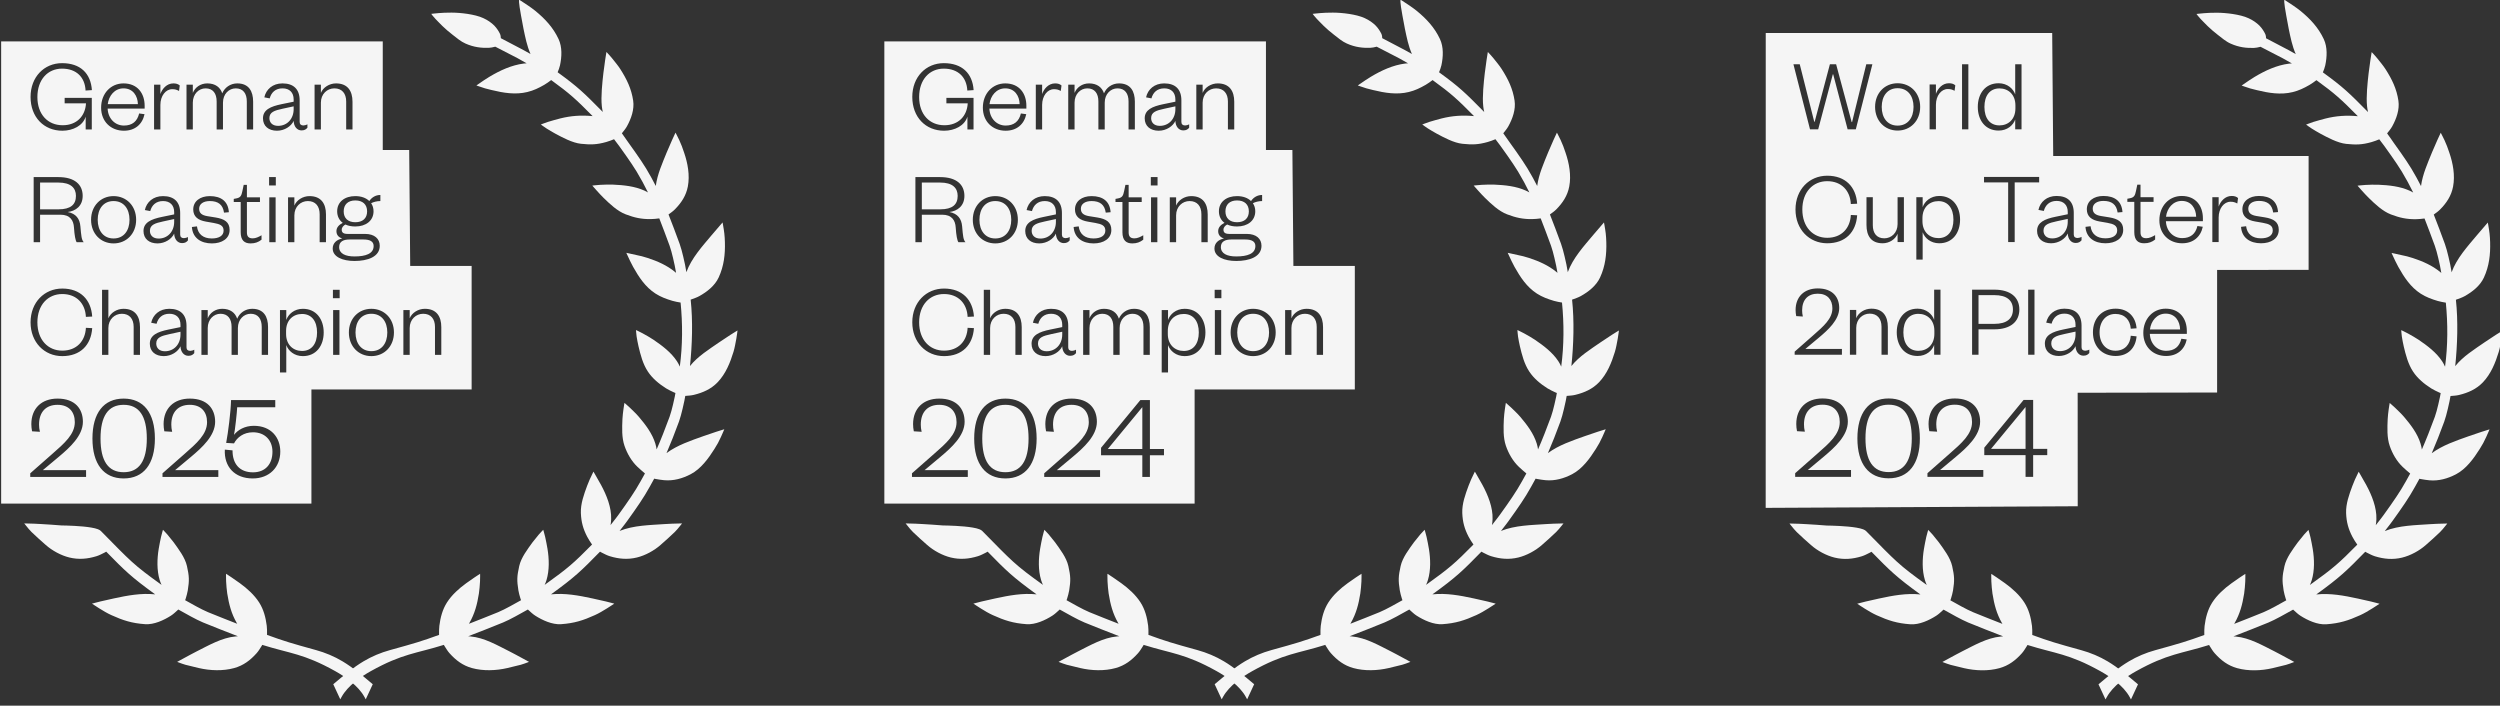
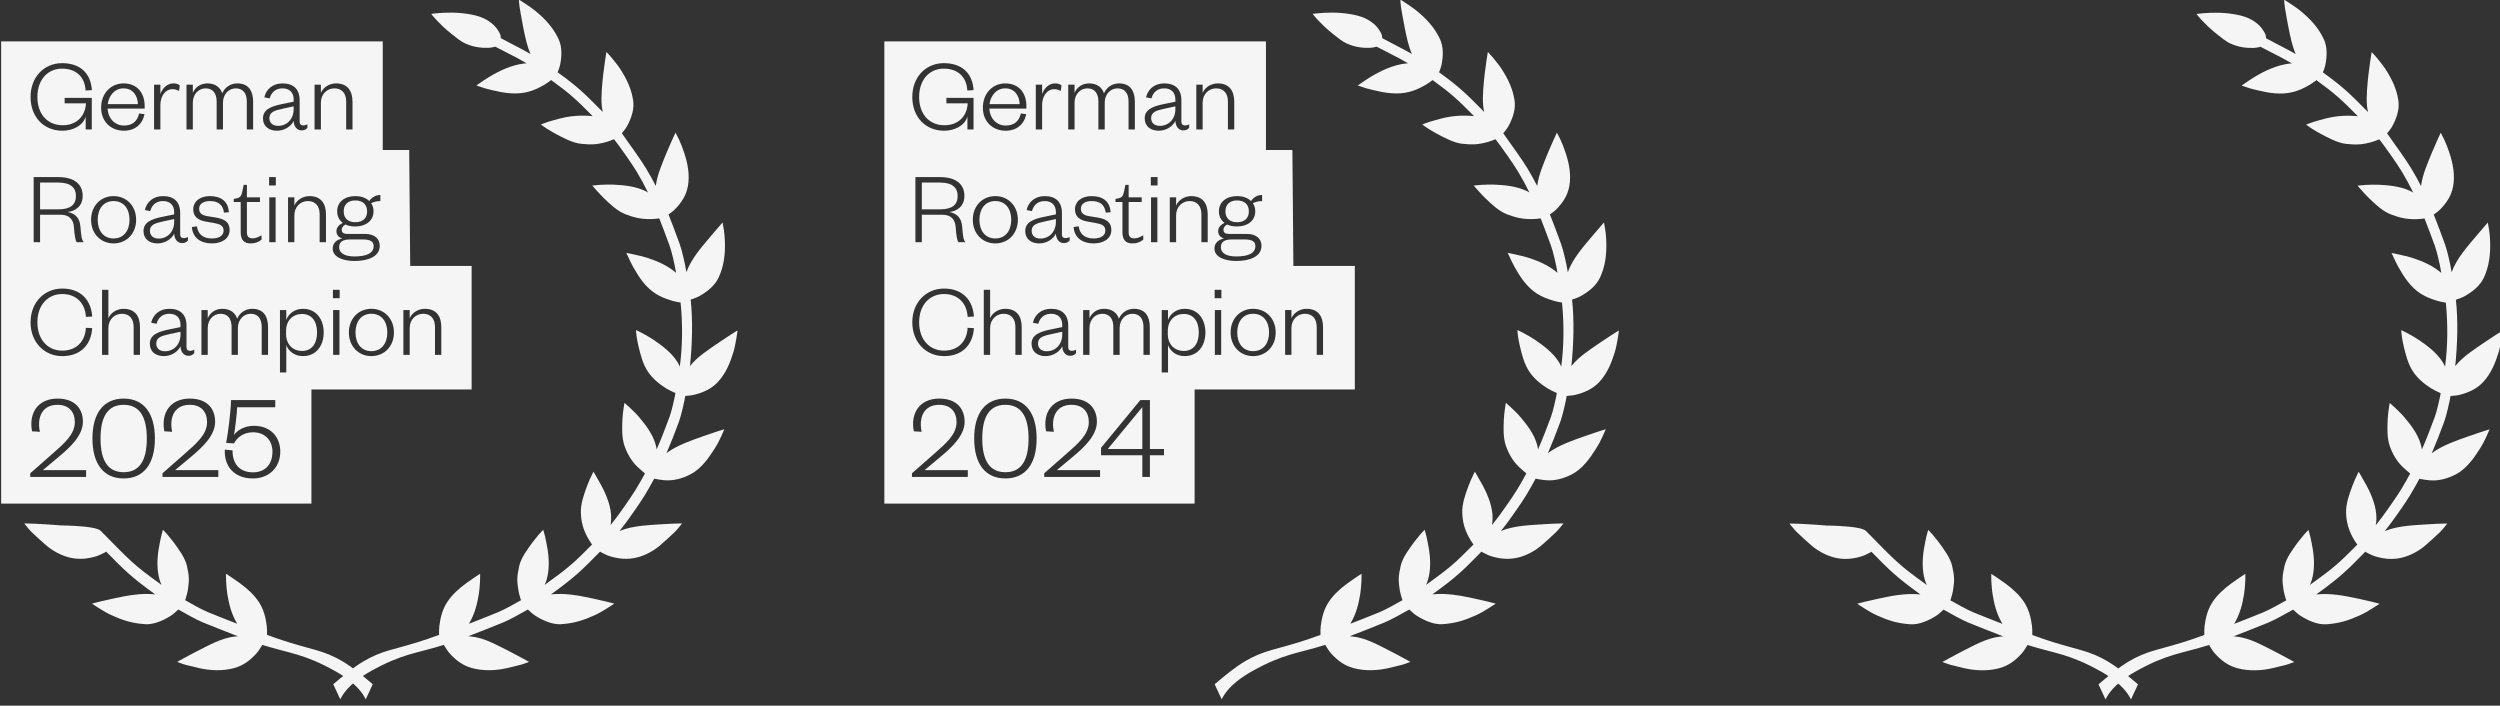
<svg xmlns="http://www.w3.org/2000/svg" xmlns:ns1="http://www.serif.com/" width="100%" height="100%" viewBox="0 0 1828 516" version="1.1" xml:space="preserve" style="fill-rule:evenodd;clip-rule:evenodd;stroke-linejoin:round;stroke-miterlimit:2;">
  <rect x="0" y="0" width="1828" height="516" fill="#333333" stroke="none" />
  <g transform="matrix(1,0,0,1,-2154,-978.148)">
    <g id="Awards-EN" ns1:id="Awards EN" transform="matrix(0.71,0,0,0.382,1022.61,576.994)">
      <rect x="1594.25" y="1048.95" width="2575.35" height="1348.38" style="fill:none;" />
      <g id="editable-cup-tasters" ns1:id="editable cup tasters" transform="matrix(0.334,0,0,0.619,3187.33,-522.177)">
        <g transform="matrix(1,0,0,1,1.734,2358.34)">
          <g transform="matrix(-8.043,0,0,8.043,3346.45,-420.937)">
            <path d="M71.939,191.297C72.985,191.111 74.038,190.943 75.055,190.639C77.361,189.951 79.543,189.148 81.559,187.848C85.44,185.347 87.946,181.504 90.155,177.546C90.569,176.803 90.947,176.039 91.316,175.273C91.658,174.562 91.987,173.844 92.316,173.127L92.752,172.178L91.73,172.394C90.088,172.742 88.446,173.09 86.815,173.49C86.047,173.679 85.29,173.914 84.538,174.162C80.804,175.39 77.153,176.995 74.097,179.514C73.95,179.635 73.807,179.759 73.668,179.885C73.956,178.29 74.169,177.176 74.182,177.106C74.212,176.958 75.255,171.89 76.152,169.454C77.541,165.686 78.807,162.234 80.106,158.935C81.217,159.081 82.332,159.199 83.45,159.21C87.016,159.246 89.613,158.661 92.976,157.381C96.177,156.163 99.054,153.4 101.458,151.053C102.377,150.156 103.243,149.192 104.104,148.238C104.45,147.855 104.79,147.467 105.13,147.08L105.795,146.322L104.792,146.211C104.129,146.138 103.465,146.066 102.798,146.04C101.172,145.979 99.542,145.879 97.917,145.951C93.798,146.133 89.555,146.542 85.752,148.278C85.295,148.487 84.86,148.713 84.445,148.957C85.728,146.326 87.147,143.683 88.794,140.933C90.829,137.535 95.477,131.122 95.503,131.086C95.511,131.075 96.368,129.894 97.452,128.497C98.44,128.905 99.439,129.286 100.466,129.576C104.068,130.594 106.359,130.646 110.135,130.253C113.418,129.911 117.329,127.779 120.055,126.309C121.202,125.69 122.31,124.998 123.419,124.313C123.871,124.033 124.735,123.409 124.735,123.409L125.516,122.845L124.618,122.494C124.618,122.494 123.373,122.009 122.734,121.819C121.192,121.363 119.65,120.905 118.091,120.511C113.961,119.469 110.014,119.204 105.721,119.609L105.664,119.615C112.07,113.113 114.333,111.019 121.55,105.758C122.408,106.394 123.261,107.045 124.187,107.576C126.4,108.848 128.261,109.754 130.662,110.344C135.258,111.475 139.879,110.691 144.388,109.588C145.234,109.381 146.083,109.184 146.92,108.94C147.706,108.711 148.479,108.44 149.251,108.169L150.222,107.829L149.377,107.242C148.018,106.297 146.656,105.351 145.236,104.498C141.209,102.076 136.779,100.006 132.067,99.403C131.695,99.355 131.326,99.326 130.958,99.314C132.711,98.287 134.314,97.413 134.408,97.362L142.978,92.921C143.78,93.133 144.772,93.348 145.486,93.36C148.234,93.442 151.18,93.175 154.432,91.703C156.11,90.995 157.971,89.424 159.381,88.314L159.385,88.311C160.067,87.751 160.772,87.2 161.417,86.65C162.082,86.089 162.693,85.518 163.247,84.978L163.253,84.972C164.3,83.879 165.3,82.939 165.937,82.229C166.612,81.503 166.969,81.038 166.969,81.038L167.536,80.303L166.614,80.196C166.614,80.196 165.88,80.111 164.661,80.008C163.441,79.904 161.734,79.813 159.768,79.824L159.767,79.824C159.273,79.83 158.767,79.835 158.254,79.858C157.747,79.881 157.239,79.916 156.719,79.956C155.677,80.036 154.626,80.165 153.564,80.323L153.562,80.324C151.423,80.663 149.257,81.153 147.564,81.944C145.826,82.732 144.439,83.747 143.37,84.808L143.366,84.812C142.317,85.896 141.633,87.05 141.135,88.075L141.134,88.076C140.96,88.438 140.869,89.027 140.852,89.655L132.161,94.229L132.158,94.231C132.158,94.231 130.958,94.88 129.474,95.731C130.836,92.648 131.5,89.249 132.173,85.988C132.441,84.691 133.877,77.047 133.877,75.785L133.877,74.822L133.067,75.344C132.166,75.924 131.264,76.506 130.385,77.12C129.46,77.766 128.53,78.409 127.658,79.125C123.91,82.203 120.794,85.544 118.727,89.982C117.28,93.089 117.479,96.834 118.167,100.068C118.364,100.993 118.725,101.875 119.077,102.755C111.297,108.429 109.171,110.488 101.764,118.027C101.932,117.287 102.055,116.545 102.135,115.816C102.541,112.133 101.949,106.728 101.541,103.1C101.351,101.414 101.098,99.735 100.861,98.055C100.764,97.373 100.652,96.694 100.541,96.014L100.366,94.956L99.637,95.742C99.637,95.742 98.657,96.799 98.215,97.368C97.144,98.744 95.991,100.067 95.053,101.538C92.557,105.452 90.794,109.103 90.121,113.647C89.617,117.046 90.89,120.587 92.485,123.496C93.011,124.457 93.735,125.299 94.409,126.162L94.452,126.217C93.161,127.992 92.058,129.625 91.975,129.748C91.818,129.965 87.193,136.354 85.153,139.764C83.781,142.055 82.564,144.275 81.45,146.474C80.871,141.993 78.866,137.558 77.226,133.489C77.105,133.187 75.448,129.364 75.202,128.813C74.921,128.185 74.631,127.562 74.34,126.939L73.887,125.966L73.397,126.921C73.076,127.545 72.755,128.17 72.462,128.808C71.576,130.737 71.302,131.567 70.588,133.66C69.191,137.75 68.348,142.362 69.158,146.658C69.824,150.197 71.645,152.954 74.163,155.502C74.883,156.232 75.736,156.819 76.568,157.421C75.155,160.969 73.794,164.681 72.295,168.755C71.357,171.303 70.256,176.64 70.255,176.645L70.254,176.65C70.254,176.65 70.026,177.881 69.719,179.613C67.804,174.257 63.526,169.559 59.988,165.331C58.863,163.986 57.715,162.659 56.567,161.333L55.843,160.495L55.652,161.586C55.473,162.618 55.293,163.652 55.179,164.693C55.06,165.794 54.985,166.9 54.955,168.007C54.822,172.788 55.316,177.243 57.344,181.651C58.801,184.819 61.78,187.15 64.719,188.798C65.705,189.351 66.792,189.701 67.851,190.095C67.926,190.123 68.002,190.149 68.078,190.173C67.193,198.377 67.495,207.591 68.342,215.705C65.394,211.984 60.969,209.242 57.201,206.621C55.777,205.63 54.319,204.687 52.867,203.737C52.27,203.347 51.662,202.974 51.053,202.601L50.117,202.027L50.258,203.116C50.348,203.816 50.439,204.517 50.575,205.209C50.907,206.895 51.162,208.605 51.663,210.249C52.941,214.445 54.642,218.678 57.715,221.911C60.224,224.55 63.355,225.936 66.868,226.789C67.937,227.049 69.048,227.098 70.145,227.188C70.361,228.367 70.507,229.126 70.507,229.129L70.508,229.133C70.508,229.133 71.608,234.474 72.546,237.024C74.2,241.517 75.721,245.443 77.334,249.172C73.141,246.088 68.075,244.397 63.23,242.666C61.598,242.083 59.953,241.536 58.309,240.988C57.631,240.761 56.946,240.551 56.262,240.342L55.179,240.009L55.625,241.051C55.901,241.694 56.177,242.338 56.472,242.974C57.383,244.938 57.761,245.66 58.965,247.581C61.247,251.225 64.175,255.254 68.062,257.288C71.22,258.941 74.642,259.922 78.239,259.597C79.354,259.496 80.46,259.312 81.561,259.112C81.728,259.082 81.893,259.043 82.057,258.999C83.147,261.043 84.326,263.127 85.635,265.316C87.709,268.786 92.462,275.338 92.462,275.338C92.462,275.338 93.842,277.238 95.335,279.101C89.863,276.902 83.656,276.87 77.9,276.457C76.103,276.328 74.299,276.284 72.497,276.24L71.372,276.212L72.074,277.092C72.743,277.931 73.416,278.772 74.182,279.523C75.928,281.234 77.769,282.845 79.597,284.469C82.079,286.674 85.508,288.541 88.7,289.317C92.261,290.182 95.6,289.89 99.111,288.81C100.189,288.478 101.186,287.924 102.198,287.425C102.414,287.318 102.623,287.196 102.827,287.067C110.057,294.471 112.382,296.778 121.615,303.484C116.226,302.932 111.055,303.9 105.7,305.061C103.993,305.431 102.289,305.816 100.589,306.215C99.886,306.38 99.188,306.567 98.49,306.753L97.359,307.056L98.337,307.7C98.936,308.094 99.535,308.487 100.143,308.866C101.649,309.801 103.184,310.733 104.802,311.467C109.27,313.495 112.65,314.595 117.768,314.952C121.166,315.189 124.966,313.412 127.681,311.664C128.62,311.06 129.427,310.27 130.257,309.525C130.334,309.455 130.409,309.384 130.482,309.31C131.604,309.944 132.45,310.403 132.526,310.444C132.666,310.524 137.416,313.248 139.964,314.285C144.412,316.095 148.872,317.883 153.36,319.593C153.076,319.616 152.768,319.642 152.429,319.672C147.219,320.124 142.064,323.136 137.519,325.422C135.957,326.208 134.432,327.064 132.891,327.89C132.273,328.221 131.659,328.558 131.044,328.894L130.043,329.443L131.111,329.846C131.111,329.846 132.487,330.366 133.197,330.553C134.917,331.007 136.648,331.421 138.381,331.824C142.709,332.83 147.648,333.013 151.942,331.818C155.469,330.837 158.119,328.826 160.544,326.096C161.276,325.272 161.834,324.308 162.427,323.378C162.524,323.226 162.613,323.069 162.696,322.908C173.405,326.276 178.509,326.197 190.668,332.986C194.38,335.059 199.527,338.573 201.905,342.929L202.404,343.843L205.097,338.04L204.79,337.782C201.181,334.735 197.539,331.665 193.49,329.233C190.338,327.34 186.884,325.894 183.341,324.913C173.704,322.246 171.254,321.517 164.527,319.068C164.531,318.971 164.534,318.874 164.533,318.777C164.531,317.704 164.554,316.625 164.42,315.561C164.023,312.409 163.231,309.312 161.508,306.611C159.649,303.696 156.887,301.205 154.098,299.186C153.052,298.429 151.988,297.697 150.925,296.964C150.49,296.665 150.047,296.378 149.603,296.091L148.799,295.571L148.793,296.529C148.789,297.177 148.785,297.826 148.83,298.472C148.939,300.024 149.012,301.584 149.255,303.121C149.921,307.33 150.84,310.873 152.926,314.525C152.979,314.618 153.033,314.71 153.09,314.801C149.338,313.35 145.605,311.848 141.878,310.333C139.366,309.312 134.655,306.595 134.649,306.592L134.643,306.589C134.643,306.589 134.014,306.247 133.107,305.737C133.192,305.521 133.27,305.303 133.334,305.081C133.632,304.049 133.954,303.017 134.123,301.956C134.737,298.091 134.675,296.536 133.805,292.612C133.074,289.315 130.588,286.116 128.719,283.495C128.399,283.045 126.748,281.002 126.287,280.472C125.947,280.081 125.59,279.704 125.234,279.327L124.602,278.659L124.347,279.543C124.17,280.159 123.993,280.776 123.858,281.403C123.532,282.924 123.217,284.449 122.965,285.984C122.333,289.841 122.204,294.198 123.341,297.979C123.531,298.613 123.77,299.237 124.056,299.841C114.968,293.301 112.928,291.48 105.882,284.325C106.557,283.355 107.21,282.369 107.752,281.322C109.323,278.286 110.033,275.679 110.169,272.223C110.31,268.637 108.973,265.006 107.754,261.708C107.463,260.922 107.133,260.101 106.792,259.34C106.468,258.617 106.123,257.903 105.777,257.189L105.346,256.299L104.85,257.154C104.035,258.56 103.22,259.965 102.447,261.394C100.328,265.314 98.394,270.087 98.561,274.581C98.59,275.389 98.666,276.14 98.794,276.855C97.254,274.958 95.756,272.898 95.734,272.868C95.692,272.81 91.058,266.412 89.025,263.02C87.776,260.937 86.646,258.948 85.602,256.997C86.573,256.178 87.538,255.351 88.458,254.475C90.763,252.278 92.414,249.373 93.442,246.391C94.555,243.16 94.366,239.418 94.233,236.108C94.182,234.839 94.003,233.578 93.845,232.318C93.781,231.807 93.697,231.299 93.614,230.791L93.461,229.863L92.751,230.48C92.259,230.908 91.767,231.336 91.304,231.793C90.161,232.922 88.975,234.013 87.935,235.237C85.388,238.235 82.792,241.658 81.626,245.503C81.38,246.315 81.218,247.056 81.13,247.762C79.443,243.901 77.87,239.848 76.152,235.186C75.257,232.756 74.219,227.709 74.182,227.528C74.169,227.458 74.068,226.91 73.917,226.07C74.131,225.988 74.343,225.901 74.549,225.802C75.545,225.325 76.561,224.877 77.494,224.287C80.21,222.568 82.726,220.502 84.507,217.793C86.416,214.889 87.299,211.408 88.085,208.08C88.378,206.836 88.596,205.574 88.806,204.312C88.891,203.8 88.93,203.281 88.968,202.764L89.034,201.86L88.216,202.252C87.629,202.534 87.04,202.817 86.474,203.139C85.076,203.933 83.654,204.694 82.325,205.599C79.029,207.845 75.561,210.453 73.333,213.868C72.918,214.504 72.549,215.196 72.24,215.924L72.236,215.898C71.154,207.8 71.137,199.436 71.939,191.297Z" style="fill:rgb(245,245,245);" />
          </g>
          <g transform="matrix(8.036,0,0,8.043,170.492,-420.937)">
            <path d="M102.827,287.067C102.623,287.196 102.414,287.318 102.198,287.425C101.187,287.924 100.189,288.478 99.111,288.81C95.6,289.89 92.261,290.182 88.699,289.317C85.508,288.541 82.079,286.674 79.596,284.469C77.769,282.845 75.927,281.234 74.181,279.523C73.415,278.772 72.742,277.93 72.073,277.092L71.371,276.212L72.497,276.24C74.299,276.284 76.103,276.328 77.9,276.457C80.428,276.638 83.043,276.742 85.644,276.991C87.555,277.017 93.244,277.149 97.058,277.799C98.075,277.972 98.962,278.183 99.621,278.436C100.129,278.63 100.513,278.858 100.75,279.1C112.378,290.921 113.081,291.943 124.055,299.84C123.77,299.236 123.531,298.612 123.34,297.979C122.203,294.198 122.333,289.841 122.965,285.984C123.216,284.449 123.532,282.924 123.858,281.403C123.992,280.776 124.17,280.159 124.347,279.543L124.601,278.659L125.234,279.327C125.591,279.704 125.947,280.081 126.288,280.472C126.749,281.003 128.399,283.046 128.72,283.495C130.589,286.116 133.074,289.315 133.805,292.612C134.675,296.536 134.738,298.091 134.123,301.956C133.955,303.017 133.633,304.049 133.335,305.081C133.271,305.303 133.192,305.521 133.107,305.737C134.014,306.247 134.643,306.589 134.649,306.592L134.655,306.595C134.655,306.595 139.367,309.313 141.878,310.333C145.605,311.848 149.338,313.349 153.089,314.801C153.033,314.709 152.978,314.617 152.925,314.525C150.839,310.873 149.921,307.33 149.255,303.121C149.012,301.584 148.939,300.024 148.83,298.472C148.784,297.826 148.788,297.177 148.792,296.529L148.799,295.57L149.604,296.091C150.047,296.378 150.49,296.665 150.925,296.964C151.989,297.697 153.052,298.429 154.099,299.186C156.888,301.205 159.65,303.696 161.509,306.611C163.232,309.313 164.023,312.409 164.42,315.561C164.554,316.625 164.531,317.704 164.534,318.777C164.534,318.874 164.532,318.971 164.528,319.068C171.254,321.517 173.705,322.246 183.341,324.913C186.885,325.894 190.339,327.34 193.491,329.233C197.54,331.665 201.181,334.735 204.791,337.782L205.097,338.04L202.404,343.844L201.904,342.929C199.526,338.572 194.38,335.059 190.667,332.986C178.509,326.197 173.405,326.276 162.696,322.908C162.613,323.069 162.525,323.226 162.428,323.378C161.835,324.307 161.277,325.272 160.545,326.096C158.12,328.826 155.47,330.837 151.943,331.818C147.648,333.013 142.709,332.83 138.381,331.824C136.648,331.421 134.917,331.007 133.197,330.553C132.487,330.366 131.11,329.846 131.11,329.846L130.043,329.443L131.044,328.895C131.658,328.558 132.273,328.221 132.891,327.89C134.431,327.064 135.957,326.208 137.519,325.422C142.063,323.136 147.218,320.124 152.428,319.672C152.768,319.642 153.076,319.616 153.361,319.593C148.872,317.883 144.412,316.095 139.963,314.285C137.431,313.254 132.723,310.557 132.531,310.447C132.469,310.413 131.617,309.952 130.482,309.31C130.409,309.384 130.334,309.455 130.257,309.524C129.427,310.27 128.62,311.06 127.682,311.664C124.967,313.412 121.166,315.189 117.768,314.952C112.649,314.595 109.27,313.495 104.801,311.467C103.184,310.733 101.649,309.801 100.143,308.866C99.534,308.487 98.936,308.093 98.337,307.7L97.358,307.056L98.49,306.753C99.188,306.567 99.886,306.38 100.589,306.215C102.289,305.816 103.993,305.431 105.7,305.061C111.054,303.9 116.226,302.932 121.615,303.484C112.382,296.778 110.056,294.471 102.827,287.067Z" style="fill:rgb(245,245,245);" />
          </g>
        </g>
        <g transform="matrix(1.043,0,0,1,-112.821,1768.13)">
-           <path d="M753.004,874L1599.87,874L1602.85,1254.44L2357.89,1254.44L2357.89,1606.44L2087.39,1606.75L2087.39,1985.75L1675.15,1986.45L1675.33,2337.44L752.854,2342.44L753.004,1957.44L753.004,874ZM1250.92,1868.96L1269.61,1868.96L1269.61,1667.68L1250.92,1667.68L1250.92,1760.97C1245.1,1743.4 1227.64,1726.46 1201.9,1726.46C1162.38,1726.46 1140.32,1758.73 1140.32,1799.63C1140.32,1840.52 1162.38,1872.79 1201.9,1872.79C1227.64,1872.79 1245.1,1856.18 1250.92,1838.6L1250.92,1868.96ZM1251.54,1804.42C1251.54,1837.65 1230.7,1856.82 1204.35,1856.82C1176.16,1856.82 1159.92,1834.77 1159.92,1799.63C1159.92,1764.48 1176.16,1742.44 1204.35,1742.44C1230.7,1742.44 1251.54,1761.61 1251.54,1794.83L1251.54,1804.42ZM1208.64,2127.6C1208.64,2048.68 1175.33,2004.13 1116.31,2004.13C1057.28,2004.13 1023.97,2048.68 1023.97,2127.6C1023.97,2206.51 1057.28,2251.07 1116.31,2251.07C1175.33,2251.07 1208.64,2206.51 1208.64,2127.6ZM1184.74,2127.6C1184.74,2196.7 1162.29,2231.81 1116.31,2231.81C1070.32,2231.81 1047.87,2196.7 1047.87,2127.6C1047.87,2058.5 1070.32,2023.39 1116.31,2023.39C1162.29,2023.39 1184.74,2058.5 1184.74,2127.6ZM1720.31,1799.63C1720.31,1843.72 1747.89,1872.79 1787.41,1872.79C1826.02,1872.79 1846.85,1845.63 1849.3,1812.09L1832.15,1810.17C1830.31,1836.69 1814.68,1856.5 1786.8,1856.5C1758.92,1856.5 1739.92,1833.81 1739.92,1799.63C1739.92,1765.44 1758.92,1742.76 1786.8,1742.76C1814.68,1742.76 1830.31,1761.93 1832.15,1788.44L1849.3,1787.17C1846.85,1753.62 1826.02,1726.46 1787.41,1726.46C1747.89,1726.46 1720.31,1755.54 1720.31,1799.63ZM877.32,2225.39L924.392,2184.24C956.257,2156.3 995.726,2119.29 995.726,2075.87C995.726,2036.6 973.276,2004.13 920.771,2004.13C873.337,2004.13 843.282,2034.71 843.282,2083.05C843.282,2090.22 844.007,2097.77 845.455,2105.32L868.629,2106.83C866.819,2098.9 866.095,2091.35 866.095,2084.55C866.095,2045.66 886.372,2023.39 920.771,2023.39C954.447,2023.39 971.827,2045.29 971.827,2077C971.827,2114.76 941.049,2142.32 904.839,2175.55L840.023,2235.21L840.023,2246.54L1005.14,2246.54L1005.14,2225.39L877.32,2225.39ZM1268.39,2225.39L1315.46,2184.24C1347.32,2156.3 1386.79,2119.29 1386.79,2075.87C1386.79,2036.6 1364.34,2004.13 1311.84,2004.13C1264.4,2004.13 1234.35,2034.71 1234.35,2083.05C1234.35,2090.22 1235.07,2097.77 1236.52,2105.32L1259.7,2106.83C1257.88,2098.9 1257.16,2091.35 1257.16,2084.55C1257.16,2045.66 1277.44,2023.39 1311.84,2023.39C1345.51,2023.39 1362.89,2045.29 1362.89,2077C1362.89,2114.76 1332.12,2142.32 1295.9,2175.55L1231.09,2235.21L1231.09,2246.54L1396.21,2246.54L1396.21,2225.39L1268.39,2225.39ZM1528.82,1667.68L1528.82,1868.96L1547.51,1868.96L1547.51,1667.68L1528.82,1667.68ZM1313.42,1035.78C1308.52,1031.31 1302.7,1029.39 1294.43,1029.39C1274.82,1029.39 1261.34,1046.32 1256.13,1062.3L1256.13,1033.22L1237.44,1033.22L1237.44,1171.88L1256.13,1171.88L1256.13,1095.84C1256.13,1068.05 1271.76,1047.28 1291.06,1047.28C1299.03,1047.28 1303.62,1048.56 1311.28,1052.71L1313.42,1035.78ZM1216.91,1490.07C1222.73,1507.64 1240.2,1524.25 1265.93,1524.25C1305.46,1524.25 1327.52,1491.99 1327.52,1451.09C1327.52,1410.19 1305.46,1377.93 1265.93,1377.93C1240.2,1377.93 1222.73,1394.86 1216.91,1412.43L1216.91,1381.76L1198.22,1381.76L1198.22,1574.73L1216.91,1574.73L1216.91,1490.07ZM1216.3,1446.3C1216.3,1413.07 1237.13,1393.9 1263.48,1393.9C1291.67,1393.9 1307.91,1415.94 1307.91,1451.09C1307.91,1486.23 1291.67,1508.28 1263.48,1508.28C1237.13,1508.28 1216.3,1489.11 1216.3,1455.88L1216.3,1446.3ZM1382.06,1790.36L1428.93,1790.36C1476.12,1790.36 1502.78,1767.04 1502.78,1729.02C1502.78,1691 1476.12,1667.68 1428.93,1667.68L1363.06,1667.68L1363.06,1868.96L1382.06,1868.96L1382.06,1790.36ZM1382.06,1773.43L1382.06,1684.61L1428.93,1684.61C1465.39,1684.61 1483.78,1700.58 1483.78,1729.02C1483.78,1757.45 1465.39,1773.43 1428.93,1773.43L1382.06,1773.43ZM1142.77,1464.83C1142.77,1491.66 1124.69,1508.92 1103.55,1508.92C1080.88,1508.92 1069.54,1492.94 1069.54,1468.34L1069.54,1381.76L1050.85,1381.76L1050.85,1467.7C1050.85,1500.93 1064.33,1524.25 1098.64,1524.25C1118.56,1524.25 1136.33,1511.79 1142.77,1494.86L1142.77,1520.42L1161.46,1520.42L1161.46,1381.76L1142.77,1381.76L1142.77,1464.83ZM1543.58,2008.66L1515.34,2008.66L1399.1,2156.3L1399.1,2179.33L1521.13,2179.33L1521.13,2246.54L1543.58,2246.54L1543.58,2179.33L1585.22,2179.33L1585.22,2160.07L1543.58,2160.07L1543.58,2008.66ZM1521.13,2030.56L1521.13,2160.07L1419.02,2160.07L1521.13,2030.56ZM961.076,970.603L942.692,970.603L897.653,1148.56L896.427,1148.56L853.533,970.603L834.843,970.603L883.865,1171.88L908.07,1171.88L951.271,1001.91L952.497,1001.91L995.085,1171.88L1019.29,1171.88L1068.31,970.603L1050.24,970.603L1008.26,1149.52L1007.03,1149.52L961.076,970.603ZM1686.61,1778.86C1686.61,1744.67 1668.84,1726.46 1635.75,1726.46C1606.95,1726.46 1587.34,1744.67 1582.13,1769.59L1598.06,1772.79C1602.66,1754.9 1614.61,1741.8 1636.06,1741.8C1656.89,1741.8 1668.84,1754.9 1668.84,1775.98L1668.84,1783.01L1633.3,1790.68C1600.21,1797.71 1578.15,1808.25 1578.15,1834.45C1578.15,1858.41 1594.69,1872.79 1619.51,1872.79C1642.18,1872.79 1661.79,1858.73 1668.84,1842.44C1669.45,1860.01 1678.95,1871.83 1692.12,1871.83C1701.32,1871.83 1705.61,1868.32 1709.59,1863.53L1709.59,1852.98C1705.91,1855.22 1700.7,1856.5 1697.64,1856.5C1690.9,1856.5 1686.61,1852.98 1686.61,1845.63L1686.61,1778.86ZM1668.84,1806.02C1668.84,1837.01 1648.92,1857.77 1622.88,1857.77C1605.42,1857.77 1597.14,1846.91 1597.14,1833.81C1597.14,1815.28 1612.16,1810.17 1636.36,1804.74L1668.84,1797.39L1668.84,1806.02ZM1209.56,1102.55C1209.56,1059.42 1180.76,1029.39 1142.77,1029.39C1105.08,1029.39 1076.28,1059.42 1076.28,1102.55C1076.28,1145.68 1105.08,1175.72 1142.77,1175.72C1180.76,1175.72 1209.56,1145.68 1209.56,1102.55ZM1095.89,1102.55C1095.89,1068.69 1113.05,1044.72 1142.77,1044.72C1172.79,1044.72 1189.95,1068.69 1189.95,1102.55C1189.95,1136.42 1172.79,1160.38 1142.77,1160.38C1113.05,1160.38 1095.89,1136.42 1095.89,1102.55ZM840.971,1419.78C840.971,1481.76 882.027,1524.25 934.726,1524.25C988.651,1524.25 1019.9,1489.75 1023.27,1437.67L1004.58,1436.71C1002.75,1477.61 977.315,1507.32 934.726,1507.32C892.444,1507.32 861.192,1473.77 861.192,1419.78C861.192,1365.79 892.444,1332.24 934.726,1332.24C977.315,1332.24 1002.75,1361.95 1004.58,1402.85L1023.27,1401.89C1019.9,1349.81 988.651,1315.31 934.726,1315.31C882.027,1315.31 840.971,1357.8 840.971,1419.78ZM1981.66,1819.43C1976.15,1844.04 1961.14,1856.82 1936.62,1856.82C1910.28,1856.82 1889.75,1835.09 1888.52,1804.42L1997.9,1804.42L1997.9,1795.47C1997.9,1757.77 1977.07,1726.46 1935.4,1726.46C1897.71,1726.46 1869.22,1757.77 1869.22,1801.54C1869.22,1844.36 1898.02,1872.79 1936.62,1872.79C1969.1,1872.79 1991.16,1853.3 1997.6,1821.67L1981.66,1819.43ZM1888.83,1790.68C1891.89,1764.8 1909.05,1741.8 1935.4,1741.8C1963.59,1741.8 1977.38,1765.12 1977.99,1790.68L1888.83,1790.68ZM1490.52,1171.88L1509.21,1171.88L1509.21,970.603L1490.52,970.603L1490.52,1063.89C1484.7,1046.32 1467.23,1029.39 1441.5,1029.39C1401.97,1029.39 1379.91,1061.66 1379.91,1102.55C1379.91,1143.45 1401.97,1175.72 1441.5,1175.72C1467.23,1175.72 1484.7,1159.1 1490.52,1141.53L1490.52,1171.88ZM1491.13,1107.35C1491.13,1140.57 1470.3,1159.74 1443.95,1159.74C1415.76,1159.74 1399.52,1137.7 1399.52,1102.55C1399.52,1067.41 1415.76,1045.36 1443.95,1045.36C1470.3,1045.36 1491.13,1064.53 1491.13,1097.76L1491.13,1107.35ZM1333.34,970.603L1333.34,1171.88L1352.03,1171.88L1352.03,970.603L1333.34,970.603ZM2149.26,1384.32C2144.36,1379.84 2138.54,1377.93 2130.26,1377.93C2110.66,1377.93 2097.17,1394.86 2091.97,1410.83L2091.97,1381.76L2073.28,1381.76L2073.28,1520.42L2091.97,1520.42L2091.97,1444.38C2091.97,1416.58 2107.59,1395.82 2126.89,1395.82C2134.86,1395.82 2139.46,1397.1 2147.12,1401.25L2149.26,1384.32ZM1698.25,1473.45C1700.4,1507.64 1725.22,1524.25 1757.39,1524.25C1786.49,1524.25 1809.78,1509.88 1809.78,1482.72C1809.78,1458.12 1794.46,1448.53 1768.42,1444.06L1743.9,1439.91C1727.36,1437.03 1719.7,1430.32 1719.7,1416.9C1719.7,1402.21 1732.26,1393.26 1751.26,1393.26C1775.77,1393.26 1789.86,1404.12 1793.23,1429.05L1807.63,1427.77C1805.49,1394.86 1785.57,1377.93 1751.26,1377.93C1722.15,1377.93 1702.24,1394.22 1702.24,1419.14C1702.24,1441.51 1716.64,1452.69 1739.92,1456.84L1762.9,1460.99C1781.59,1464.51 1792.01,1469.3 1792.01,1484.64C1792.01,1500.93 1777.61,1508.92 1757.08,1508.92C1731.65,1508.92 1716.02,1495.5 1713.27,1471.54L1698.25,1473.45ZM870.078,1851.06L909.908,1816.24C936.871,1792.6 970.268,1761.29 970.268,1724.55C970.268,1691.32 951.271,1663.84 906.845,1663.84C866.707,1663.84 841.277,1689.72 841.277,1730.62C841.277,1736.69 841.89,1743.08 843.115,1749.47L862.724,1750.74C861.192,1744.04 860.58,1737.64 860.58,1731.89C860.58,1698.99 877.737,1680.14 906.845,1680.14C935.339,1680.14 950.046,1698.67 950.046,1725.5C950.046,1757.45 924.002,1780.78 893.363,1808.89L838.519,1859.37L838.519,1868.96L978.234,1868.96L978.234,1851.06L870.078,1851.06ZM1663.63,1430.32C1663.63,1396.14 1645.86,1377.93 1612.77,1377.93C1583.97,1377.93 1564.36,1396.14 1559.15,1421.06L1575.08,1424.25C1579.68,1406.36 1591.63,1393.26 1613.08,1393.26C1633.91,1393.26 1645.86,1406.36 1645.86,1427.45L1645.86,1434.48L1610.32,1442.14C1577.23,1449.17 1555.17,1459.72 1555.17,1485.91C1555.17,1509.88 1571.71,1524.25 1596.53,1524.25C1619.2,1524.25 1638.81,1510.2 1645.86,1493.9C1646.47,1511.47 1655.97,1523.3 1669.14,1523.3C1678.34,1523.3 1682.63,1519.78 1686.61,1514.99L1686.61,1504.44C1682.93,1506.68 1677.72,1507.96 1674.66,1507.96C1667.92,1507.96 1663.63,1504.44 1663.63,1497.1L1663.63,1430.32ZM1645.86,1457.48C1645.86,1488.47 1625.94,1509.24 1599.9,1509.24C1582.44,1509.24 1574.16,1498.37 1574.16,1485.28C1574.16,1466.75 1589.18,1461.63 1613.38,1456.2L1645.86,1448.85L1645.86,1457.48ZM1020.52,1785.89C1020.52,1759.05 1039.21,1741.8 1060.35,1741.8C1083.02,1741.8 1095.28,1757.77 1095.28,1782.37L1095.28,1868.96L1113.96,1868.96L1113.96,1783.01C1113.96,1749.79 1099.57,1726.46 1065.25,1726.46C1045.33,1726.46 1026.95,1738.92 1020.52,1755.86L1020.52,1730.3L1001.83,1730.3L1001.83,1868.96L1020.52,1868.96L1020.52,1785.89ZM1488.99,1520.42L1488.99,1336.07L1561.3,1336.07L1561.3,1319.14L1398.3,1319.14L1398.3,1336.07L1469.68,1336.07L1469.68,1520.42L1488.99,1520.42ZM1842.56,1489.75C1842.56,1514.99 1853.9,1524.25 1871.67,1524.25C1885.15,1524.25 1894.65,1520.42 1904.15,1512.75L1904.15,1499.01C1896.49,1503.81 1887.3,1508.6 1878.1,1508.6C1865.85,1508.6 1860.95,1502.53 1860.95,1490.07L1860.95,1396.14L1899.55,1396.14L1899.55,1381.76L1860.95,1381.76L1860.95,1343.1L1851.45,1343.1L1847.47,1362.91C1844.71,1376.33 1842.26,1382.4 1830,1384.95L1822.04,1386.55L1822.04,1396.14L1842.56,1396.14L1842.56,1489.75ZM2029.15,1470.9C2023.64,1495.5 2008.63,1508.28 1984.12,1508.28C1957.77,1508.28 1937.24,1486.55 1936.01,1455.88L2045.39,1455.88L2045.39,1446.94C2045.39,1409.24 2024.56,1377.93 1982.89,1377.93C1945.2,1377.93 1916.71,1409.24 1916.71,1453.01C1916.71,1495.82 1945.51,1524.25 1984.12,1524.25C2016.59,1524.25 2038.65,1504.76 2045.09,1473.13L2029.15,1470.9ZM1936.32,1442.14C1939.38,1416.27 1956.54,1393.26 1982.89,1393.26C2011.08,1393.26 2024.87,1416.58 2025.48,1442.14L1936.32,1442.14ZM2158.15,1473.45C2160.29,1507.64 2185.11,1524.25 2217.28,1524.25C2246.39,1524.25 2269.67,1509.88 2269.67,1482.72C2269.67,1458.12 2254.35,1448.53 2228.31,1444.06L2203.8,1439.91C2187.25,1437.03 2179.59,1430.32 2179.59,1416.9C2179.59,1402.21 2192.16,1393.26 2211.15,1393.26C2235.66,1393.26 2249.76,1404.12 2253.13,1429.05L2267.53,1427.77C2265.38,1394.86 2245.47,1377.93 2211.15,1377.93C2182.04,1377.93 2162.13,1394.22 2162.13,1419.14C2162.13,1441.51 2176.53,1452.69 2199.82,1456.84L2222.79,1460.99C2241.48,1464.51 2251.9,1469.3 2251.9,1484.64C2251.9,1500.93 2237.5,1508.92 2216.97,1508.92C2191.54,1508.92 2175.92,1495.5 2173.16,1471.54L2158.15,1473.45Z" style="fill:rgb(245,245,245);" />
-         </g>
+           </g>
      </g>
      <g id="editable-roast-master-25" ns1:id="editable roast master 25" transform="matrix(0.334,0,0,0.619,1369.36,937.442)">
        <g transform="matrix(1,0,0,1,1.811,-4.54747e-13)">
          <g transform="matrix(-8.043,0,0,8.043,3346.45,-420.937)">
            <path d="M71.939,191.297C72.985,191.111 74.038,190.943 75.055,190.639C77.361,189.951 79.543,189.148 81.559,187.848C85.44,185.347 87.946,181.504 90.155,177.546C90.569,176.803 90.947,176.039 91.316,175.273C91.658,174.562 91.987,173.844 92.316,173.127L92.752,172.178L91.73,172.394C90.088,172.742 88.446,173.09 86.815,173.49C86.047,173.679 85.29,173.914 84.538,174.162C80.804,175.39 77.153,176.995 74.097,179.514C73.95,179.635 73.807,179.759 73.668,179.885C73.956,178.29 74.169,177.176 74.182,177.106C74.212,176.958 75.255,171.89 76.152,169.454C77.541,165.686 78.807,162.234 80.106,158.935C81.217,159.081 82.332,159.199 83.45,159.21C87.016,159.246 89.613,158.661 92.976,157.381C96.177,156.163 99.054,153.4 101.458,151.053C102.377,150.156 103.243,149.192 104.104,148.238C104.45,147.855 104.79,147.467 105.13,147.08L105.795,146.322L104.792,146.211C104.129,146.138 103.465,146.066 102.798,146.04C101.172,145.979 99.542,145.879 97.917,145.951C93.798,146.133 89.555,146.542 85.752,148.278C85.295,148.487 84.86,148.713 84.445,148.957C85.728,146.326 87.147,143.683 88.794,140.933C90.829,137.535 95.477,131.122 95.503,131.086C95.511,131.075 96.368,129.894 97.452,128.497C98.44,128.905 99.439,129.286 100.466,129.576C104.068,130.594 106.359,130.646 110.135,130.253C113.418,129.911 117.329,127.779 120.055,126.309C121.202,125.69 122.31,124.998 123.419,124.313C123.871,124.033 124.735,123.409 124.735,123.409L125.516,122.845L124.618,122.494C124.618,122.494 123.373,122.009 122.734,121.819C121.192,121.363 119.65,120.905 118.091,120.511C113.961,119.469 110.014,119.204 105.721,119.609L105.664,119.615C112.07,113.113 114.333,111.019 121.55,105.758C122.408,106.394 123.261,107.045 124.187,107.576C126.4,108.848 128.261,109.754 130.662,110.344C135.258,111.475 139.879,110.691 144.388,109.588C145.234,109.381 146.083,109.184 146.92,108.94C147.706,108.711 148.479,108.44 149.251,108.169L150.222,107.829L149.377,107.242C148.018,106.297 146.656,105.351 145.236,104.498C141.209,102.076 136.779,100.006 132.067,99.403C131.695,99.355 131.326,99.326 130.958,99.314C132.711,98.287 134.314,97.413 134.408,97.362L142.978,92.921C143.78,93.133 144.772,93.348 145.486,93.36C148.234,93.442 151.18,93.175 154.432,91.703C156.11,90.995 157.971,89.424 159.381,88.314L159.385,88.311C160.067,87.751 160.772,87.2 161.417,86.65C162.082,86.089 162.693,85.518 163.247,84.978L163.253,84.972C164.3,83.879 165.3,82.939 165.937,82.229C166.612,81.503 166.969,81.038 166.969,81.038L167.536,80.303L166.614,80.196C166.614,80.196 165.88,80.111 164.661,80.008C163.441,79.904 161.734,79.813 159.768,79.824L159.767,79.824C159.273,79.83 158.767,79.835 158.254,79.858C157.747,79.881 157.239,79.916 156.719,79.956C155.677,80.036 154.626,80.165 153.564,80.323L153.562,80.324C151.423,80.663 149.257,81.153 147.564,81.944C145.826,82.732 144.439,83.747 143.37,84.808L143.366,84.812C142.317,85.896 141.633,87.05 141.135,88.075L141.134,88.076C140.96,88.438 140.869,89.027 140.852,89.655L132.161,94.229L132.158,94.231C132.158,94.231 130.958,94.88 129.474,95.731C130.836,92.648 131.5,89.249 132.173,85.988C132.441,84.691 133.877,77.047 133.877,75.785L133.877,74.822L133.067,75.344C132.166,75.924 131.264,76.506 130.385,77.12C129.46,77.766 128.53,78.409 127.658,79.125C123.91,82.203 120.794,85.544 118.727,89.982C117.28,93.089 117.479,96.834 118.167,100.068C118.364,100.993 118.725,101.875 119.077,102.755C111.297,108.429 109.171,110.488 101.764,118.027C101.932,117.287 102.055,116.545 102.135,115.816C102.541,112.133 101.949,106.728 101.541,103.1C101.351,101.414 101.098,99.735 100.861,98.055C100.764,97.373 100.652,96.694 100.541,96.014L100.366,94.956L99.637,95.742C99.637,95.742 98.657,96.799 98.215,97.368C97.144,98.744 95.991,100.067 95.053,101.538C92.557,105.452 90.794,109.103 90.121,113.647C89.617,117.046 90.89,120.587 92.485,123.496C93.011,124.457 93.735,125.299 94.409,126.162L94.452,126.217C93.161,127.992 92.058,129.625 91.975,129.748C91.818,129.965 87.193,136.354 85.153,139.764C83.781,142.055 82.564,144.275 81.45,146.474C80.871,141.993 78.866,137.558 77.226,133.489C77.105,133.187 75.448,129.364 75.202,128.813C74.921,128.185 74.631,127.562 74.34,126.939L73.887,125.966L73.397,126.921C73.076,127.545 72.755,128.17 72.462,128.808C71.576,130.737 71.302,131.567 70.588,133.66C69.191,137.75 68.348,142.362 69.158,146.658C69.824,150.197 71.645,152.954 74.163,155.502C74.883,156.232 75.736,156.819 76.568,157.421C75.155,160.969 73.794,164.681 72.295,168.755C71.357,171.303 70.256,176.64 70.255,176.645L70.254,176.65C70.254,176.65 70.026,177.881 69.719,179.613C67.804,174.257 63.526,169.559 59.988,165.331C58.863,163.986 57.715,162.659 56.567,161.333L55.843,160.495L55.652,161.586C55.473,162.618 55.293,163.652 55.179,164.693C55.06,165.794 54.985,166.9 54.955,168.007C54.822,172.788 55.316,177.243 57.344,181.651C58.801,184.819 61.78,187.15 64.719,188.798C65.705,189.351 66.792,189.701 67.851,190.095C67.926,190.123 68.002,190.149 68.078,190.173C67.193,198.377 67.495,207.591 68.342,215.705C65.394,211.984 60.969,209.242 57.201,206.621C55.777,205.63 54.319,204.687 52.867,203.737C52.27,203.347 51.662,202.974 51.053,202.601L50.117,202.027L50.258,203.116C50.348,203.816 50.439,204.517 50.575,205.209C50.907,206.895 51.162,208.605 51.663,210.249C52.941,214.445 54.642,218.678 57.715,221.911C60.224,224.55 63.355,225.936 66.868,226.789C67.937,227.049 69.048,227.098 70.145,227.188C70.361,228.367 70.507,229.126 70.507,229.129L70.508,229.133C70.508,229.133 71.608,234.474 72.546,237.024C74.2,241.517 75.721,245.443 77.334,249.172C73.141,246.088 68.075,244.397 63.23,242.666C61.598,242.083 59.953,241.536 58.309,240.988C57.631,240.761 56.946,240.551 56.262,240.342L55.179,240.009L55.625,241.051C55.901,241.694 56.177,242.338 56.472,242.974C57.383,244.938 57.761,245.66 58.965,247.581C61.247,251.225 64.175,255.254 68.062,257.288C71.22,258.941 74.642,259.922 78.239,259.597C79.354,259.496 80.46,259.312 81.561,259.112C81.728,259.082 81.893,259.043 82.057,258.999C83.147,261.043 84.326,263.127 85.635,265.316C87.709,268.786 92.462,275.338 92.462,275.338C92.462,275.338 93.842,277.238 95.335,279.101C89.863,276.902 83.656,276.87 77.9,276.457C76.103,276.328 74.299,276.284 72.497,276.24L71.372,276.212L72.074,277.092C72.743,277.931 73.416,278.772 74.182,279.523C75.928,281.234 77.769,282.845 79.597,284.469C82.079,286.674 85.508,288.541 88.7,289.317C92.261,290.182 95.6,289.89 99.111,288.81C100.189,288.478 101.186,287.924 102.198,287.425C102.414,287.318 102.623,287.196 102.827,287.067C110.057,294.471 112.382,296.778 121.615,303.484C116.226,302.932 111.055,303.9 105.7,305.061C103.993,305.431 102.289,305.816 100.589,306.215C99.886,306.38 99.188,306.567 98.49,306.753L97.359,307.056L98.337,307.7C98.936,308.094 99.535,308.487 100.143,308.866C101.649,309.801 103.184,310.733 104.802,311.467C109.27,313.495 112.65,314.595 117.768,314.952C121.166,315.189 124.966,313.412 127.681,311.664C128.62,311.06 129.427,310.27 130.257,309.525C130.334,309.455 130.409,309.384 130.482,309.31C131.604,309.944 132.45,310.403 132.526,310.444C132.666,310.524 137.416,313.248 139.964,314.285C144.412,316.095 148.872,317.883 153.36,319.593C153.076,319.616 152.768,319.642 152.429,319.672C147.219,320.124 142.064,323.136 137.519,325.422C135.957,326.208 134.432,327.064 132.891,327.89C132.273,328.221 131.659,328.558 131.044,328.894L130.043,329.443L131.111,329.846C131.111,329.846 132.487,330.366 133.197,330.553C134.917,331.007 136.648,331.421 138.381,331.824C142.709,332.83 147.648,333.013 151.942,331.818C155.469,330.837 158.119,328.826 160.544,326.096C161.276,325.272 161.834,324.308 162.427,323.378C162.524,323.226 162.613,323.069 162.696,322.908C173.405,326.276 178.509,326.197 190.668,332.986C194.38,335.059 199.527,338.573 201.905,342.929L202.404,343.843L205.097,338.04L204.79,337.782C201.181,334.735 197.539,331.665 193.49,329.233C190.338,327.34 186.884,325.894 183.341,324.913C173.704,322.246 171.254,321.517 164.527,319.068C164.531,318.971 164.534,318.874 164.533,318.777C164.531,317.704 164.554,316.625 164.42,315.561C164.023,312.409 163.231,309.312 161.508,306.611C159.649,303.696 156.887,301.205 154.098,299.186C153.052,298.429 151.988,297.697 150.925,296.964C150.49,296.665 150.047,296.378 149.603,296.091L148.799,295.571L148.793,296.529C148.789,297.177 148.785,297.826 148.83,298.472C148.939,300.024 149.012,301.584 149.255,303.121C149.921,307.33 150.84,310.873 152.926,314.525C152.979,314.618 153.033,314.71 153.09,314.801C149.338,313.35 145.605,311.848 141.878,310.333C139.366,309.312 134.655,306.595 134.649,306.592L134.643,306.589C134.643,306.589 134.014,306.247 133.107,305.737C133.192,305.521 133.27,305.303 133.334,305.081C133.632,304.049 133.954,303.017 134.123,301.956C134.737,298.091 134.675,296.536 133.805,292.612C133.074,289.315 130.588,286.116 128.719,283.495C128.399,283.045 126.748,281.002 126.287,280.472C125.947,280.081 125.59,279.704 125.234,279.327L124.602,278.659L124.347,279.543C124.17,280.159 123.993,280.776 123.858,281.403C123.532,282.924 123.217,284.449 122.965,285.984C122.333,289.841 122.204,294.198 123.341,297.979C123.531,298.613 123.77,299.237 124.056,299.841C114.968,293.301 112.928,291.48 105.882,284.325C106.557,283.355 107.21,282.369 107.752,281.322C109.323,278.286 110.033,275.679 110.169,272.223C110.31,268.637 108.973,265.006 107.754,261.708C107.463,260.922 107.133,260.101 106.792,259.34C106.468,258.617 106.123,257.903 105.777,257.189L105.346,256.299L104.85,257.154C104.035,258.56 103.22,259.965 102.447,261.394C100.328,265.314 98.394,270.087 98.561,274.581C98.59,275.389 98.666,276.14 98.794,276.855C97.254,274.958 95.756,272.898 95.734,272.868C95.692,272.81 91.058,266.412 89.025,263.02C87.776,260.937 86.646,258.948 85.602,256.997C86.573,256.178 87.538,255.351 88.458,254.475C90.763,252.278 92.414,249.373 93.442,246.391C94.555,243.16 94.366,239.418 94.233,236.108C94.182,234.839 94.003,233.578 93.845,232.318C93.781,231.807 93.697,231.299 93.614,230.791L93.461,229.863L92.751,230.48C92.259,230.908 91.767,231.336 91.304,231.793C90.161,232.922 88.975,234.013 87.935,235.237C85.388,238.235 82.792,241.658 81.626,245.503C81.38,246.315 81.218,247.056 81.13,247.762C79.443,243.901 77.87,239.848 76.152,235.186C75.257,232.756 74.219,227.709 74.182,227.528C74.169,227.458 74.068,226.91 73.917,226.07C74.131,225.988 74.343,225.901 74.549,225.802C75.545,225.325 76.561,224.877 77.494,224.287C80.21,222.568 82.726,220.502 84.507,217.793C86.416,214.889 87.299,211.408 88.085,208.08C88.378,206.836 88.596,205.574 88.806,204.312C88.891,203.8 88.93,203.281 88.968,202.764L89.034,201.86L88.216,202.252C87.629,202.534 87.04,202.817 86.474,203.139C85.076,203.933 83.654,204.694 82.325,205.599C79.029,207.845 75.561,210.453 73.333,213.868C72.918,214.504 72.549,215.196 72.24,215.924L72.236,215.898C71.154,207.8 71.137,199.436 71.939,191.297Z" style="fill:rgb(245,245,245);" />
          </g>
          <g transform="matrix(8.036,0,0,8.043,170.492,-420.937)">
            <path d="M102.827,287.067C102.623,287.196 102.414,287.318 102.198,287.425C101.187,287.924 100.189,288.478 99.111,288.81C95.6,289.89 92.261,290.182 88.699,289.317C85.508,288.541 82.079,286.674 79.596,284.469C77.769,282.845 75.927,281.234 74.181,279.523C73.415,278.772 72.742,277.93 72.073,277.092L71.371,276.212L72.497,276.24C74.299,276.284 76.103,276.328 77.9,276.457C80.428,276.638 83.043,276.742 85.644,276.991C87.555,277.017 93.244,277.149 97.058,277.799C98.075,277.972 98.962,278.183 99.621,278.436C100.129,278.63 100.513,278.858 100.75,279.1C112.378,290.921 113.081,291.943 124.055,299.84C123.77,299.236 123.531,298.612 123.34,297.979C122.203,294.198 122.333,289.841 122.965,285.984C123.216,284.449 123.532,282.924 123.858,281.403C123.992,280.776 124.17,280.159 124.347,279.543L124.601,278.659L125.234,279.327C125.591,279.704 125.947,280.081 126.288,280.472C126.749,281.003 128.399,283.046 128.72,283.495C130.589,286.116 133.074,289.315 133.805,292.612C134.675,296.536 134.738,298.091 134.123,301.956C133.955,303.017 133.633,304.049 133.335,305.081C133.271,305.303 133.192,305.521 133.107,305.737C134.014,306.247 134.643,306.589 134.649,306.592L134.655,306.595C134.655,306.595 139.367,309.313 141.878,310.333C145.605,311.848 149.338,313.349 153.089,314.801C153.033,314.709 152.978,314.617 152.925,314.525C150.839,310.873 149.921,307.33 149.255,303.121C149.012,301.584 148.939,300.024 148.83,298.472C148.784,297.826 148.788,297.177 148.792,296.529L148.799,295.57L149.604,296.091C150.047,296.378 150.49,296.665 150.925,296.964C151.989,297.697 153.052,298.429 154.099,299.186C156.888,301.205 159.65,303.696 161.509,306.611C163.232,309.313 164.023,312.409 164.42,315.561C164.554,316.625 164.531,317.704 164.534,318.777C164.534,318.874 164.532,318.971 164.528,319.068C171.254,321.517 173.705,322.246 183.341,324.913C186.885,325.894 190.339,327.34 193.491,329.233C197.54,331.665 201.181,334.735 204.791,337.782L205.097,338.04L202.404,343.844L201.904,342.929C199.526,338.572 194.38,335.059 190.667,332.986C178.509,326.197 173.405,326.276 162.696,322.908C162.613,323.069 162.525,323.226 162.428,323.378C161.835,324.307 161.277,325.272 160.545,326.096C158.12,328.826 155.47,330.837 151.943,331.818C147.648,333.013 142.709,332.83 138.381,331.824C136.648,331.421 134.917,331.007 133.197,330.553C132.487,330.366 131.11,329.846 131.11,329.846L130.043,329.443L131.044,328.895C131.658,328.558 132.273,328.221 132.891,327.89C134.431,327.064 135.957,326.208 137.519,325.422C142.063,323.136 147.218,320.124 152.428,319.672C152.768,319.642 153.076,319.616 153.361,319.593C148.872,317.883 144.412,316.095 139.963,314.285C137.431,313.254 132.723,310.557 132.531,310.447C132.469,310.413 131.617,309.952 130.482,309.31C130.409,309.384 130.334,309.455 130.257,309.524C129.427,310.27 128.62,311.06 127.682,311.664C124.967,313.412 121.166,315.189 117.768,314.952C112.649,314.595 109.27,313.495 104.801,311.467C103.184,310.733 101.649,309.801 100.143,308.866C99.534,308.487 98.936,308.093 98.337,307.7L97.358,307.056L98.49,306.753C99.188,306.567 99.886,306.38 100.589,306.215C102.289,305.816 103.993,305.431 105.7,305.061C111.054,303.9 116.226,302.932 121.615,303.484C112.382,296.778 110.056,294.471 102.827,287.067Z" style="fill:rgb(245,245,245);" />
          </g>
        </g>
        <g transform="matrix(4.107,0,0,4.437,-10822.9,-4166.84)">
          <path d="M2799.5,1331.11L2799.5,1009L3086,1009L3086,1084.69L3105.85,1084.69L3106.6,1165.47L3152.72,1165.47L3152.72,1251.56L3032.44,1251.56L3032.44,1331.11L2799.5,1331.11ZM2965.49,1045.18C2964.02,1041.01 2960.28,1038.27 2954.29,1038.27C2949.08,1038.27 2945.03,1041.08 2943.4,1044.9L2943.4,1039.14L2938.66,1039.14L2938.66,1070.38L2943.4,1070.38L2943.4,1051.66C2943.4,1045.62 2947.91,1041.73 2952.97,1041.73C2958.57,1041.73 2961.29,1045.33 2961.29,1050.87L2961.29,1070.38L2966.04,1070.38L2966.04,1051.66C2966.04,1045.62 2970.55,1041.73 2975.61,1041.73C2981.21,1041.73 2983.93,1045.33 2983.93,1050.87L2983.93,1070.38L2988.68,1070.38L2988.68,1051.02C2988.68,1043.82 2985.49,1038.27 2976.78,1038.27C2971.49,1038.27 2967.28,1041.22 2965.49,1045.18ZM2933.6,1039.71C2932.35,1038.7 2930.88,1038.27 2928.78,1038.27C2923.8,1038.27 2920.37,1042.09 2919.05,1045.69L2919.05,1039.14L2914.31,1039.14L2914.31,1070.38L2919.05,1070.38L2919.05,1053.25C2919.05,1046.98 2923.02,1042.3 2927.92,1042.3C2929.94,1042.3 2931.11,1042.59 2933.05,1043.53L2933.6,1039.71ZM2942.7,1138.35C2943.25,1146.05 2949.55,1149.79 2957.72,1149.79C2965.11,1149.79 2971.02,1146.55 2971.02,1140.43C2971.02,1134.89 2967.13,1132.73 2960.52,1131.72L2954.29,1130.79C2950.09,1130.14 2948.15,1128.62 2948.15,1125.6C2948.15,1122.29 2951.34,1120.27 2956.16,1120.27C2962.38,1120.27 2965.96,1122.72 2966.82,1128.34L2970.47,1128.05C2969.93,1120.63 2964.87,1116.82 2956.16,1116.82C2948.77,1116.82 2943.71,1120.49 2943.71,1126.11C2943.71,1131.14 2947.37,1133.66 2953.28,1134.6L2959.12,1135.54C2963.86,1136.33 2966.51,1137.41 2966.51,1140.87C2966.51,1144.54 2962.85,1146.34 2957.64,1146.34C2951.18,1146.34 2947.21,1143.31 2946.51,1137.91L2942.7,1138.35ZM2880,1208.75C2880,1202.71 2884.74,1198.82 2890.11,1198.82C2895.87,1198.82 2898.98,1202.42 2898.98,1207.96L2898.98,1227.47L2903.73,1227.47L2903.73,1208.11C2903.73,1200.62 2900.07,1195.36 2891.36,1195.36C2886.3,1195.36 2881.63,1198.17 2880,1201.99L2880,1182.11L2875.25,1182.11L2875.25,1227.47L2880,1227.47L2880,1208.75ZM2979.34,1142.02C2979.34,1147.7 2982.22,1149.79 2986.73,1149.79C2990.16,1149.79 2992.57,1148.93 2994.98,1147.2L2994.98,1144.11C2993.03,1145.18 2990.7,1146.27 2988.37,1146.27C2985.26,1146.27 2984.01,1144.9 2984.01,1142.09L2984.01,1120.92L2993.81,1120.92L2993.81,1117.68L2984.01,1117.68L2984.01,1108.97L2981.6,1108.97L2980.59,1113.43C2979.89,1116.46 2979.26,1117.83 2976.15,1118.4L2974.13,1118.76L2974.13,1120.92L2979.34,1120.92L2979.34,1142.02ZM3039.55,1051.66C3039.55,1045.62 3044.3,1041.73 3049.67,1041.73C3055.43,1041.73 3058.54,1045.33 3058.54,1050.87L3058.54,1070.38L3063.28,1070.38L3063.28,1051.02C3063.28,1043.53 3059.63,1038.27 3050.91,1038.27C3045.86,1038.27 3041.19,1041.08 3039.55,1044.9L3039.55,1039.14L3034.81,1039.14L3034.81,1070.38L3039.55,1070.38L3039.55,1051.66ZM3000.81,1117.68L3000.81,1148.93L3005.56,1148.93L3005.56,1117.68L3000.81,1117.68ZM3019.64,1130.21C3019.64,1124.16 3024.39,1120.27 3029.75,1120.27C3035.51,1120.27 3038.62,1123.87 3038.62,1129.42L3038.62,1148.93L3043.37,1148.93L3043.37,1129.56C3043.37,1122.07 3039.71,1116.82 3031,1116.82C3025.94,1116.82 3021.27,1119.62 3019.64,1123.44L3019.64,1117.68L3014.89,1117.68L3014.89,1148.93L3019.64,1148.93L3019.64,1130.21ZM2861.48,1148.93C2859.85,1147.27 2859.62,1144.54 2858.99,1137.91C2858.53,1132.59 2855.65,1128.99 2849.43,1127.9C2855.42,1127.26 2860.71,1123.73 2860.71,1116.67C2860.71,1108.83 2854.79,1103.57 2842.42,1103.57L2823.91,1103.57L2823.91,1148.93L2828.73,1148.93L2828.73,1129.78L2843.98,1129.78C2851.29,1129.78 2853.86,1133.74 2854.17,1138.7C2854.56,1144.25 2855.26,1147.7 2856.19,1148.93L2861.48,1148.93ZM2828.73,1126.03L2828.73,1107.38L2842.58,1107.38C2851.68,1107.38 2855.65,1111.06 2855.65,1116.67C2855.65,1122.72 2851.68,1126.03 2842.58,1126.03L2828.73,1126.03ZM2938.66,1207.17C2938.66,1199.47 2934.14,1195.36 2925.74,1195.36C2918.43,1195.36 2913.45,1199.47 2912.13,1205.08L2916.17,1205.8C2917.34,1201.77 2920.37,1198.82 2925.82,1198.82C2931.11,1198.82 2934.14,1201.77 2934.14,1206.52L2934.14,1208.11L2925.12,1209.83C2916.72,1211.42 2911.12,1213.79 2911.12,1219.7C2911.12,1225.1 2915.32,1228.34 2921.62,1228.34C2927.38,1228.34 2932.35,1225.17 2934.14,1221.5C2934.3,1225.46 2936.71,1228.12 2940.06,1228.12C2942.39,1228.12 2943.48,1227.33 2944.49,1226.25L2944.49,1223.87C2943.56,1224.38 2942.23,1224.67 2941.46,1224.67C2939.74,1224.67 2938.66,1223.87 2938.66,1222.22L2938.66,1207.17ZM2934.14,1213.29C2934.14,1220.27 2929.09,1224.95 2922.47,1224.95C2918.04,1224.95 2915.94,1222.51 2915.94,1219.55C2915.94,1215.38 2919.75,1214.23 2925.9,1213L2934.14,1211.35L2934.14,1213.29ZM2845.46,1071.25C2853.47,1071.25 2860.94,1067.65 2862.96,1061.46L2862.96,1070.38L2867.55,1070.38L2867.55,1048.35L2847.17,1048.35L2847.17,1052.17L2863.2,1052.17C2862.65,1061.02 2856.27,1067.43 2845.69,1067.43C2834.57,1067.43 2826.71,1059.94 2826.71,1047.78C2826.71,1035.61 2834.49,1027.98 2845.22,1027.98C2856.04,1027.98 2862.42,1034.02 2862.88,1043.24L2867.63,1042.95C2866.77,1031.22 2858.92,1024.16 2845.22,1024.16C2831.84,1024.16 2821.58,1033.74 2821.58,1047.7C2821.58,1061.82 2831.61,1071.25 2845.46,1071.25ZM2900.85,1133.31C2900.85,1123.59 2893.53,1116.82 2883.89,1116.82C2874.32,1116.82 2867.01,1123.59 2867.01,1133.31C2867.01,1143.03 2874.32,1149.79 2883.89,1149.79C2893.53,1149.79 2900.85,1143.03 2900.85,1133.31ZM2871.99,1133.31C2871.99,1125.67 2876.34,1120.27 2883.89,1120.27C2891.51,1120.27 2895.87,1125.67 2895.87,1133.31C2895.87,1140.94 2891.51,1146.34 2883.89,1146.34C2876.34,1146.34 2871.99,1140.94 2871.99,1133.31ZM2933.91,1128.62C2933.91,1120.92 2929.4,1116.82 2921,1116.82C2913.68,1116.82 2908.7,1120.92 2907.38,1126.54L2911.43,1127.26C2912.6,1123.23 2915.63,1120.27 2921.07,1120.27C2926.36,1120.27 2929.4,1123.23 2929.4,1127.98L2929.4,1129.56L2920.37,1131.29C2911.97,1132.87 2906.37,1135.25 2906.37,1141.15C2906.37,1146.55 2910.57,1149.79 2916.87,1149.79C2922.63,1149.79 2927.61,1146.62 2929.4,1142.95C2929.55,1146.91 2931.97,1149.58 2935.31,1149.58C2937.64,1149.58 2938.73,1148.79 2939.74,1147.7L2939.74,1145.33C2938.81,1145.83 2937.49,1146.12 2936.71,1146.12C2935,1146.12 2933.91,1145.33 2933.91,1143.67L2933.91,1128.62ZM2929.4,1134.75C2929.4,1141.73 2924.34,1146.41 2917.73,1146.41C2913.3,1146.41 2911.19,1143.96 2911.19,1141.01C2911.19,1136.83 2915.01,1135.68 2921.15,1134.46L2929.4,1132.8L2929.4,1134.75ZM3000.66,1109.4L3005.71,1109.4L3005.71,1103.57L3000.66,1103.57L3000.66,1109.4ZM2821.58,1204.79C2821.58,1218.76 2832,1228.34 2845.38,1228.34C2859.07,1228.34 2867.01,1220.56 2867.86,1208.83L2863.12,1208.61C2862.65,1217.83 2856.19,1224.52 2845.38,1224.52C2834.64,1224.52 2826.71,1216.96 2826.71,1204.79C2826.71,1192.63 2834.64,1185.07 2845.38,1185.07C2856.19,1185.07 2862.65,1191.76 2863.12,1200.98L2867.86,1200.76C2867.01,1189.03 2859.07,1181.25 2845.38,1181.25C2832,1181.25 2821.58,1190.83 2821.58,1204.79ZM3023.61,1050.08C3023.61,1042.38 3019.1,1038.27 3010.69,1038.27C3003.38,1038.27 2998.4,1042.38 2997.08,1047.99L3001.12,1048.71C3002.29,1044.68 3005.33,1041.73 3010.77,1041.73C3016.06,1041.73 3019.1,1044.68 3019.1,1049.43L3019.1,1051.02L3010.07,1052.74C3001.67,1054.33 2996.07,1056.7 2996.07,1062.61C2996.07,1068.01 3000.27,1071.25 3006.57,1071.25C3012.33,1071.25 3017.31,1068.08 3019.1,1064.41C3019.25,1068.37 3021.66,1071.03 3025.01,1071.03C3027.34,1071.03 3028.43,1070.24 3029.44,1069.16L3029.44,1066.78C3028.51,1067.29 3027.19,1067.58 3026.41,1067.58C3024.7,1067.58 3023.61,1066.78 3023.61,1065.13L3023.61,1050.08ZM3019.1,1056.2C3019.1,1063.18 3014.04,1067.86 3007.43,1067.86C3002.99,1067.86 3000.89,1065.42 3000.89,1062.46C3000.89,1058.29 3004.7,1057.14 3010.85,1055.91L3019.1,1054.26L3019.1,1056.2ZM2976.7,1202.27C2975.22,1198.1 2971.49,1195.36 2965.49,1195.36C2960.28,1195.36 2956.24,1198.17 2954.6,1201.99L2954.6,1196.23L2949.86,1196.23L2949.86,1227.47L2954.6,1227.47L2954.6,1208.75C2954.6,1202.71 2959.12,1198.82 2964.17,1198.82C2969.77,1198.82 2972.5,1202.42 2972.5,1207.96L2972.5,1227.47L2977.24,1227.47L2977.24,1208.75C2977.24,1202.71 2981.75,1198.82 2986.81,1198.82C2992.41,1198.82 2995.13,1202.42 2995.13,1207.96L2995.13,1227.47L2999.88,1227.47L2999.88,1208.11C2999.88,1200.91 2996.69,1195.36 2987.98,1195.36C2982.69,1195.36 2978.49,1198.31 2976.7,1202.27ZM3079.08,1127.4C3079.08,1125.24 3078.45,1123.37 3077.28,1121.79C3078.92,1120.92 3081.64,1120.27 3084.21,1120.27L3084.21,1116.03C3080.63,1116.03 3077.67,1117.75 3075.89,1120.27C3073.47,1118.04 3069.74,1116.82 3065.38,1116.82C3057.45,1116.82 3051.77,1120.85 3051.77,1127.4C3051.77,1130.86 3053.33,1133.66 3055.97,1135.46C3053.25,1136.76 3051.22,1138.56 3051.22,1141.23C3051.22,1143.53 3052.47,1145.47 3055.58,1146.34C3051.3,1147.2 3048.42,1149.58 3048.42,1153.39C3048.42,1159.15 3055.81,1162.03 3064.76,1162.03C3074.64,1162.03 3083.74,1159.15 3083.74,1151.45C3083.74,1146.62 3079.93,1143.17 3072.7,1143.17L3059.63,1143.17C3056.36,1143.17 3055.19,1142.16 3055.19,1140.22C3055.19,1138.56 3056.59,1137.27 3057.99,1136.62C3060.09,1137.55 3062.58,1137.99 3065.38,1137.99C3073.32,1137.99 3079.08,1133.95 3079.08,1127.4ZM3074.25,1127.47C3074.25,1132.23 3070.98,1135.03 3065.38,1135.03C3059.94,1135.03 3056.67,1132.23 3056.67,1127.47C3056.67,1122.65 3059.94,1119.84 3065.38,1119.84C3070.98,1119.84 3074.25,1122.65 3074.25,1127.47ZM3053.25,1152.31C3053.25,1148.28 3056.83,1147.06 3060.95,1147.06L3071.61,1147.06C3076.12,1147.06 3079.15,1148.28 3079.15,1151.59C3079.15,1156.99 3073.16,1158.87 3064.76,1158.87C3057.99,1158.87 3053.25,1156.92 3053.25,1152.31ZM2903.1,1059.22C2901.7,1064.77 2897.89,1067.65 2891.67,1067.65C2884.98,1067.65 2879.76,1062.75 2879.45,1055.84L2907.23,1055.84L2907.23,1053.82C2907.23,1045.33 2901.94,1038.27 2891.36,1038.27C2881.79,1038.27 2874.55,1045.33 2874.55,1055.19C2874.55,1064.84 2881.87,1071.25 2891.67,1071.25C2899.91,1071.25 2905.51,1066.86 2907.15,1059.73L2903.1,1059.22ZM2879.53,1052.74C2880.31,1046.91 2884.67,1041.73 2891.36,1041.73C2898.51,1041.73 2902.01,1046.98 2902.17,1052.74L2879.53,1052.74ZM3013.57,1220.63C3015.05,1224.59 3019.48,1228.34 3026.02,1228.34C3036.05,1228.34 3041.66,1221.07 3041.66,1211.85C3041.66,1202.63 3036.05,1195.36 3026.02,1195.36C3019.48,1195.36 3015.05,1199.18 3013.57,1203.14L3013.57,1196.23L3008.83,1196.23L3008.83,1239.71L3013.57,1239.71L3013.57,1220.63ZM3013.42,1210.77C3013.42,1203.28 3018.71,1198.96 3025.4,1198.96C3032.55,1198.96 3036.68,1203.93 3036.68,1211.85C3036.68,1219.77 3032.55,1224.74 3025.4,1224.74C3018.71,1224.74 3013.42,1220.42 3013.42,1212.93L3013.42,1210.77ZM3005.3,1258.96L2972.11,1258.96C2971.84,1267.81 2969.91,1281.42 2968.44,1288.82L2974.32,1289.16C2976.62,1285.08 2981.4,1281.42 2988.57,1281.42C2997.58,1281.42 3003.19,1287.04 3003.19,1294.95C3003.19,1303.71 2997.76,1309.33 2988.57,1309.33C2978.27,1309.33 2973.13,1303.12 2973.22,1294.02L2967.43,1293.5C2966.78,1305.33 2974.69,1313.59 2988.39,1313.59C3000.89,1313.59 3009.07,1305.76 3009.07,1294.87C3009.07,1285.16 3002.27,1276.91 2989.22,1276.91C2982.32,1276.91 2977.17,1279.81 2974.32,1283.21C2975.06,1280.23 2976.62,1267.04 2976.71,1263.98L3005.3,1263.98L3005.3,1258.96ZM3106.22,1208.75C3106.22,1202.71 3110.97,1198.82 3116.34,1198.82C3122.1,1198.82 3125.21,1202.42 3125.21,1207.96L3125.21,1227.47L3129.95,1227.47L3129.95,1208.11C3129.95,1200.62 3126.3,1195.36 3117.58,1195.36C3112.53,1195.36 3107.86,1198.17 3106.22,1201.99L3106.22,1196.23L3101.48,1196.23L3101.48,1227.47L3106.22,1227.47L3106.22,1208.75ZM3094.4,1211.85C3094.4,1202.13 3087.09,1195.36 3077.44,1195.36C3067.87,1195.36 3060.56,1202.13 3060.56,1211.85C3060.56,1221.57 3067.87,1228.34 3077.44,1228.34C3087.09,1228.34 3094.4,1221.57 3094.4,1211.85ZM3065.54,1211.85C3065.54,1204.22 3069.89,1198.82 3077.44,1198.82C3085.07,1198.82 3089.42,1204.22 3089.42,1211.85C3089.42,1219.48 3085.07,1224.88 3077.44,1224.88C3069.89,1224.88 3065.54,1219.48 3065.54,1211.85ZM3048.74,1196.23L3048.74,1227.47L3053.48,1227.47L3053.48,1196.23L3048.74,1196.23ZM2830.8,1307.8L2842.76,1298.52C2850.85,1292.23 2860.87,1283.89 2860.87,1274.1C2860.87,1265.25 2855.17,1257.94 2841.84,1257.94C2829.79,1257.94 2822.16,1264.83 2822.16,1275.72C2822.16,1277.34 2822.35,1279.04 2822.71,1280.74L2828.6,1281.08C2828.14,1279.29 2827.95,1277.59 2827.95,1276.06C2827.95,1267.3 2833.1,1262.28 2841.84,1262.28C2850.39,1262.28 2854.8,1267.21 2854.8,1274.36C2854.8,1282.87 2846.99,1289.08 2837.79,1296.57L2821.34,1310.01L2821.34,1312.56L2863.26,1312.56L2863.26,1307.8L2830.8,1307.8ZM2930.1,1307.8L2942.05,1298.52C2950.14,1292.23 2960.16,1283.89 2960.16,1274.1C2960.16,1265.25 2954.46,1257.94 2941.13,1257.94C2929.09,1257.94 2921.46,1264.83 2921.46,1275.72C2921.46,1277.34 2921.64,1279.04 2922.01,1280.74L2927.89,1281.08C2927.43,1279.29 2927.25,1277.59 2927.25,1276.06C2927.25,1267.3 2932.4,1262.28 2941.13,1262.28C2949.68,1262.28 2954.09,1267.21 2954.09,1274.36C2954.09,1282.87 2946.28,1289.08 2937.09,1296.57L2920.63,1310.01L2920.63,1312.56L2962.55,1312.56L2962.55,1307.8L2930.1,1307.8ZM3048.58,1187.95L3053.64,1187.95L3053.64,1182.11L3048.58,1182.11L3048.58,1187.95ZM2914.93,1285.76C2914.93,1267.98 2906.47,1257.94 2891.48,1257.94C2876.5,1257.94 2868.04,1267.98 2868.04,1285.76C2868.04,1303.55 2876.5,1313.59 2891.48,1313.59C2906.47,1313.59 2914.93,1303.55 2914.93,1285.76ZM2908.86,1285.76C2908.86,1301.33 2903.16,1309.25 2891.48,1309.25C2879.81,1309.25 2874.11,1301.33 2874.11,1285.76C2874.11,1270.19 2879.81,1262.28 2891.48,1262.28C2903.16,1262.28 2908.86,1270.19 2908.86,1285.76Z" style="fill:rgb(245,245,245);" />
        </g>
      </g>
      <g id="editable-roast-master-24" ns1:id="editable roast master 24" transform="matrix(0.334,0,0,0.619,2277.69,937.442)">
        <g>
          <g transform="matrix(-8.043,0,0,8.043,3346.45,-420.937)">
-             <path d="M71.939,191.297C72.985,191.111 74.038,190.943 75.055,190.639C77.361,189.951 79.543,189.148 81.559,187.848C85.44,185.347 87.946,181.504 90.155,177.546C90.569,176.803 90.947,176.039 91.316,175.273C91.658,174.562 91.987,173.844 92.316,173.127L92.752,172.178L91.73,172.394C90.088,172.742 88.446,173.09 86.815,173.49C86.047,173.679 85.29,173.914 84.538,174.162C80.804,175.39 77.153,176.995 74.097,179.514C73.95,179.635 73.807,179.759 73.668,179.885C73.956,178.29 74.169,177.176 74.182,177.106C74.212,176.958 75.255,171.89 76.152,169.454C77.541,165.686 78.807,162.234 80.106,158.935C81.217,159.081 82.332,159.199 83.45,159.21C87.016,159.246 89.613,158.661 92.976,157.381C96.177,156.163 99.054,153.4 101.458,151.053C102.377,150.156 103.243,149.192 104.104,148.238C104.45,147.855 104.79,147.467 105.13,147.08L105.795,146.322L104.792,146.211C104.129,146.138 103.465,146.066 102.798,146.04C101.172,145.979 99.542,145.879 97.917,145.951C93.798,146.133 89.555,146.542 85.752,148.278C85.295,148.487 84.86,148.713 84.445,148.957C85.728,146.326 87.147,143.683 88.794,140.933C90.829,137.535 95.477,131.122 95.503,131.086C95.511,131.075 96.368,129.894 97.452,128.497C98.44,128.905 99.439,129.286 100.466,129.576C104.068,130.594 106.359,130.646 110.135,130.253C113.418,129.911 117.329,127.779 120.055,126.309C121.202,125.69 122.31,124.998 123.419,124.313C123.871,124.033 124.735,123.409 124.735,123.409L125.516,122.845L124.618,122.494C124.618,122.494 123.373,122.009 122.734,121.819C121.192,121.363 119.65,120.905 118.091,120.511C113.961,119.469 110.014,119.204 105.721,119.609L105.664,119.615C112.07,113.113 114.333,111.019 121.55,105.758C122.408,106.394 123.261,107.045 124.187,107.576C126.4,108.848 128.261,109.754 130.662,110.344C135.258,111.475 139.879,110.691 144.388,109.588C145.234,109.381 146.083,109.184 146.92,108.94C147.706,108.711 148.479,108.44 149.251,108.169L150.222,107.829L149.377,107.242C148.018,106.297 146.656,105.351 145.236,104.498C141.209,102.076 136.779,100.006 132.067,99.403C131.695,99.355 131.326,99.326 130.958,99.314C132.711,98.287 134.314,97.413 134.408,97.362L142.978,92.921C143.78,93.133 144.772,93.348 145.486,93.36C148.234,93.442 151.18,93.175 154.432,91.703C156.11,90.995 157.971,89.424 159.381,88.314L159.385,88.311C160.067,87.751 160.772,87.2 161.417,86.65C162.082,86.089 162.693,85.518 163.247,84.978L163.253,84.972C164.3,83.879 165.3,82.939 165.937,82.229C166.612,81.503 166.969,81.038 166.969,81.038L167.536,80.303L166.614,80.196C166.614,80.196 165.88,80.111 164.661,80.008C163.441,79.904 161.734,79.813 159.768,79.824L159.767,79.824C159.273,79.83 158.767,79.835 158.254,79.858C157.747,79.881 157.239,79.916 156.719,79.956C155.677,80.036 154.626,80.165 153.564,80.323L153.562,80.324C151.423,80.663 149.257,81.153 147.564,81.944C145.826,82.732 144.439,83.747 143.37,84.808L143.366,84.812C142.317,85.896 141.633,87.05 141.135,88.075L141.134,88.076C140.96,88.438 140.869,89.027 140.852,89.655L132.161,94.229L132.158,94.231C132.158,94.231 130.958,94.88 129.474,95.731C130.836,92.648 131.5,89.249 132.173,85.988C132.441,84.691 133.877,77.047 133.877,75.785L133.877,74.822L133.067,75.344C132.166,75.924 131.264,76.506 130.385,77.12C129.46,77.766 128.53,78.409 127.658,79.125C123.91,82.203 120.794,85.544 118.727,89.982C117.28,93.089 117.479,96.834 118.167,100.068C118.364,100.993 118.725,101.875 119.077,102.755C111.297,108.429 109.171,110.488 101.764,118.027C101.932,117.287 102.055,116.545 102.135,115.816C102.541,112.133 101.949,106.728 101.541,103.1C101.351,101.414 101.098,99.735 100.861,98.055C100.764,97.373 100.652,96.694 100.541,96.014L100.366,94.956L99.637,95.742C99.637,95.742 98.657,96.799 98.215,97.368C97.144,98.744 95.991,100.067 95.053,101.538C92.557,105.452 90.794,109.103 90.121,113.647C89.617,117.046 90.89,120.587 92.485,123.496C93.011,124.457 93.735,125.299 94.409,126.162L94.452,126.217C93.161,127.992 92.058,129.625 91.975,129.748C91.818,129.965 87.193,136.354 85.153,139.764C83.781,142.055 82.564,144.275 81.45,146.474C80.871,141.993 78.866,137.558 77.226,133.489C77.105,133.187 75.448,129.364 75.202,128.813C74.921,128.185 74.631,127.562 74.34,126.939L73.887,125.966L73.397,126.921C73.076,127.545 72.755,128.17 72.462,128.808C71.576,130.737 71.302,131.567 70.588,133.66C69.191,137.75 68.348,142.362 69.158,146.658C69.824,150.197 71.645,152.954 74.163,155.502C74.883,156.232 75.736,156.819 76.568,157.421C75.155,160.969 73.794,164.681 72.295,168.755C71.357,171.303 70.256,176.64 70.255,176.645L70.254,176.65C70.254,176.65 70.026,177.881 69.719,179.613C67.804,174.257 63.526,169.559 59.988,165.331C58.863,163.986 57.715,162.659 56.567,161.333L55.843,160.495L55.652,161.586C55.473,162.618 55.293,163.652 55.179,164.693C55.06,165.794 54.985,166.9 54.955,168.007C54.822,172.788 55.316,177.243 57.344,181.651C58.801,184.819 61.78,187.15 64.719,188.798C65.705,189.351 66.792,189.701 67.851,190.095C67.926,190.123 68.002,190.149 68.078,190.173C67.193,198.377 67.495,207.591 68.342,215.705C65.394,211.984 60.969,209.242 57.201,206.621C55.777,205.63 54.319,204.687 52.867,203.737C52.27,203.347 51.662,202.974 51.053,202.601L50.117,202.027L50.258,203.116C50.348,203.816 50.439,204.517 50.575,205.209C50.907,206.895 51.162,208.605 51.663,210.249C52.941,214.445 54.642,218.678 57.715,221.911C60.224,224.55 63.355,225.936 66.868,226.789C67.937,227.049 69.048,227.098 70.145,227.188C70.361,228.367 70.507,229.126 70.507,229.129L70.508,229.133C70.508,229.133 71.608,234.474 72.546,237.024C74.2,241.517 75.721,245.443 77.334,249.172C73.141,246.088 68.075,244.397 63.23,242.666C61.598,242.083 59.953,241.536 58.309,240.988C57.631,240.761 56.946,240.551 56.262,240.342L55.179,240.009L55.625,241.051C55.901,241.694 56.177,242.338 56.472,242.974C57.383,244.938 57.761,245.66 58.965,247.581C61.247,251.225 64.175,255.254 68.062,257.288C71.22,258.941 74.642,259.922 78.239,259.597C79.354,259.496 80.46,259.312 81.561,259.112C81.728,259.082 81.893,259.043 82.057,258.999C83.147,261.043 84.326,263.127 85.635,265.316C87.709,268.786 92.462,275.338 92.462,275.338C92.462,275.338 93.842,277.238 95.335,279.101C89.863,276.902 83.656,276.87 77.9,276.457C76.103,276.328 74.299,276.284 72.497,276.24L71.372,276.212L72.074,277.092C72.743,277.931 73.416,278.772 74.182,279.523C75.928,281.234 77.769,282.845 79.597,284.469C82.079,286.674 85.508,288.541 88.7,289.317C92.261,290.182 95.6,289.89 99.111,288.81C100.189,288.478 101.186,287.924 102.198,287.425C102.414,287.318 102.623,287.196 102.827,287.067C110.057,294.471 112.382,296.778 121.615,303.484C116.226,302.932 111.055,303.9 105.7,305.061C103.993,305.431 102.289,305.816 100.589,306.215C99.886,306.38 99.188,306.567 98.49,306.753L97.359,307.056L98.337,307.7C98.936,308.094 99.535,308.487 100.143,308.866C101.649,309.801 103.184,310.733 104.802,311.467C109.27,313.495 112.65,314.595 117.768,314.952C121.166,315.189 124.966,313.412 127.681,311.664C128.62,311.06 129.427,310.27 130.257,309.525C130.334,309.455 130.409,309.384 130.482,309.31C131.604,309.944 132.45,310.403 132.526,310.444C132.666,310.524 137.416,313.248 139.964,314.285C144.412,316.095 148.872,317.883 153.36,319.593C153.076,319.616 152.768,319.642 152.429,319.672C147.219,320.124 142.064,323.136 137.519,325.422C135.957,326.208 134.432,327.064 132.891,327.89C132.273,328.221 131.659,328.558 131.044,328.894L130.043,329.443L131.111,329.846C131.111,329.846 132.487,330.366 133.197,330.553C134.917,331.007 136.648,331.421 138.381,331.824C142.709,332.83 147.648,333.013 151.942,331.818C155.469,330.837 158.119,328.826 160.544,326.096C161.276,325.272 161.834,324.308 162.427,323.378C162.524,323.226 162.613,323.069 162.696,322.908C173.405,326.276 178.509,326.197 190.668,332.986C194.38,335.059 199.527,338.573 201.905,342.929L202.404,343.843L205.097,338.04L204.79,337.782C201.181,334.735 197.539,331.665 193.49,329.233C190.338,327.34 186.884,325.894 183.341,324.913C173.704,322.246 171.254,321.517 164.527,319.068C164.531,318.971 164.534,318.874 164.533,318.777C164.531,317.704 164.554,316.625 164.42,315.561C164.023,312.409 163.231,309.312 161.508,306.611C159.649,303.696 156.887,301.205 154.098,299.186C153.052,298.429 151.988,297.697 150.925,296.964C150.49,296.665 150.047,296.378 149.603,296.091L148.799,295.571L148.793,296.529C148.789,297.177 148.785,297.826 148.83,298.472C148.939,300.024 149.012,301.584 149.255,303.121C149.921,307.33 150.84,310.873 152.926,314.525C152.979,314.618 153.033,314.71 153.09,314.801C149.338,313.35 145.605,311.848 141.878,310.333C139.366,309.312 134.655,306.595 134.649,306.592L134.643,306.589C134.643,306.589 134.014,306.247 133.107,305.737C133.192,305.521 133.27,305.303 133.334,305.081C133.632,304.049 133.954,303.017 134.123,301.956C134.737,298.091 134.675,296.536 133.805,292.612C133.074,289.315 130.588,286.116 128.719,283.495C128.399,283.045 126.748,281.002 126.287,280.472C125.947,280.081 125.59,279.704 125.234,279.327L124.602,278.659L124.347,279.543C124.17,280.159 123.993,280.776 123.858,281.403C123.532,282.924 123.217,284.449 122.965,285.984C122.333,289.841 122.204,294.198 123.341,297.979C123.531,298.613 123.77,299.237 124.056,299.841C114.968,293.301 112.928,291.48 105.882,284.325C106.557,283.355 107.21,282.369 107.752,281.322C109.323,278.286 110.033,275.679 110.169,272.223C110.31,268.637 108.973,265.006 107.754,261.708C107.463,260.922 107.133,260.101 106.792,259.34C106.468,258.617 106.123,257.903 105.777,257.189L105.346,256.299L104.85,257.154C104.035,258.56 103.22,259.965 102.447,261.394C100.328,265.314 98.394,270.087 98.561,274.581C98.59,275.389 98.666,276.14 98.794,276.855C97.254,274.958 95.756,272.898 95.734,272.868C95.692,272.81 91.058,266.412 89.025,263.02C87.776,260.937 86.646,258.948 85.602,256.997C86.573,256.178 87.538,255.351 88.458,254.475C90.763,252.278 92.414,249.373 93.442,246.391C94.555,243.16 94.366,239.418 94.233,236.108C94.182,234.839 94.003,233.578 93.845,232.318C93.781,231.807 93.697,231.299 93.614,230.791L93.461,229.863L92.751,230.48C92.259,230.908 91.767,231.336 91.304,231.793C90.161,232.922 88.975,234.013 87.935,235.237C85.388,238.235 82.792,241.658 81.626,245.503C81.38,246.315 81.218,247.056 81.13,247.762C79.443,243.901 77.87,239.848 76.152,235.186C75.257,232.756 74.219,227.709 74.182,227.528C74.169,227.458 74.068,226.91 73.917,226.07C74.131,225.988 74.343,225.901 74.549,225.802C75.545,225.325 76.561,224.877 77.494,224.287C80.21,222.568 82.726,220.502 84.507,217.793C86.416,214.889 87.299,211.408 88.085,208.08C88.378,206.836 88.596,205.574 88.806,204.312C88.891,203.8 88.93,203.281 88.968,202.764L89.034,201.86L88.216,202.252C87.629,202.534 87.04,202.817 86.474,203.139C85.076,203.933 83.654,204.694 82.325,205.599C79.029,207.845 75.561,210.453 73.333,213.868C72.918,214.504 72.549,215.196 72.24,215.924L72.236,215.898C71.154,207.8 71.137,199.436 71.939,191.297Z" style="fill:rgb(245,245,245);" />
+             <path d="M71.939,191.297C72.985,191.111 74.038,190.943 75.055,190.639C77.361,189.951 79.543,189.148 81.559,187.848C85.44,185.347 87.946,181.504 90.155,177.546C90.569,176.803 90.947,176.039 91.316,175.273C91.658,174.562 91.987,173.844 92.316,173.127L92.752,172.178L91.73,172.394C90.088,172.742 88.446,173.09 86.815,173.49C86.047,173.679 85.29,173.914 84.538,174.162C80.804,175.39 77.153,176.995 74.097,179.514C73.95,179.635 73.807,179.759 73.668,179.885C73.956,178.29 74.169,177.176 74.182,177.106C74.212,176.958 75.255,171.89 76.152,169.454C77.541,165.686 78.807,162.234 80.106,158.935C81.217,159.081 82.332,159.199 83.45,159.21C87.016,159.246 89.613,158.661 92.976,157.381C96.177,156.163 99.054,153.4 101.458,151.053C102.377,150.156 103.243,149.192 104.104,148.238C104.45,147.855 104.79,147.467 105.13,147.08L105.795,146.322L104.792,146.211C104.129,146.138 103.465,146.066 102.798,146.04C101.172,145.979 99.542,145.879 97.917,145.951C93.798,146.133 89.555,146.542 85.752,148.278C85.295,148.487 84.86,148.713 84.445,148.957C85.728,146.326 87.147,143.683 88.794,140.933C90.829,137.535 95.477,131.122 95.503,131.086C95.511,131.075 96.368,129.894 97.452,128.497C98.44,128.905 99.439,129.286 100.466,129.576C104.068,130.594 106.359,130.646 110.135,130.253C113.418,129.911 117.329,127.779 120.055,126.309C121.202,125.69 122.31,124.998 123.419,124.313C123.871,124.033 124.735,123.409 124.735,123.409L125.516,122.845L124.618,122.494C124.618,122.494 123.373,122.009 122.734,121.819C121.192,121.363 119.65,120.905 118.091,120.511C113.961,119.469 110.014,119.204 105.721,119.609L105.664,119.615C112.07,113.113 114.333,111.019 121.55,105.758C122.408,106.394 123.261,107.045 124.187,107.576C126.4,108.848 128.261,109.754 130.662,110.344C135.258,111.475 139.879,110.691 144.388,109.588C145.234,109.381 146.083,109.184 146.92,108.94C147.706,108.711 148.479,108.44 149.251,108.169L150.222,107.829L149.377,107.242C148.018,106.297 146.656,105.351 145.236,104.498C141.209,102.076 136.779,100.006 132.067,99.403C131.695,99.355 131.326,99.326 130.958,99.314C132.711,98.287 134.314,97.413 134.408,97.362L142.978,92.921C143.78,93.133 144.772,93.348 145.486,93.36C148.234,93.442 151.18,93.175 154.432,91.703C156.11,90.995 157.971,89.424 159.381,88.314L159.385,88.311C160.067,87.751 160.772,87.2 161.417,86.65C162.082,86.089 162.693,85.518 163.247,84.978L163.253,84.972C164.3,83.879 165.3,82.939 165.937,82.229C166.612,81.503 166.969,81.038 166.969,81.038L167.536,80.303L166.614,80.196C166.614,80.196 165.88,80.111 164.661,80.008C163.441,79.904 161.734,79.813 159.768,79.824L159.767,79.824C159.273,79.83 158.767,79.835 158.254,79.858C157.747,79.881 157.239,79.916 156.719,79.956C155.677,80.036 154.626,80.165 153.564,80.323L153.562,80.324C151.423,80.663 149.257,81.153 147.564,81.944C145.826,82.732 144.439,83.747 143.37,84.808L143.366,84.812C142.317,85.896 141.633,87.05 141.135,88.075L141.134,88.076C140.96,88.438 140.869,89.027 140.852,89.655L132.161,94.229L132.158,94.231C132.158,94.231 130.958,94.88 129.474,95.731C130.836,92.648 131.5,89.249 132.173,85.988C132.441,84.691 133.877,77.047 133.877,75.785L133.877,74.822L133.067,75.344C132.166,75.924 131.264,76.506 130.385,77.12C129.46,77.766 128.53,78.409 127.658,79.125C123.91,82.203 120.794,85.544 118.727,89.982C117.28,93.089 117.479,96.834 118.167,100.068C118.364,100.993 118.725,101.875 119.077,102.755C111.297,108.429 109.171,110.488 101.764,118.027C101.932,117.287 102.055,116.545 102.135,115.816C102.541,112.133 101.949,106.728 101.541,103.1C101.351,101.414 101.098,99.735 100.861,98.055C100.764,97.373 100.652,96.694 100.541,96.014L100.366,94.956L99.637,95.742C99.637,95.742 98.657,96.799 98.215,97.368C97.144,98.744 95.991,100.067 95.053,101.538C92.557,105.452 90.794,109.103 90.121,113.647C89.617,117.046 90.89,120.587 92.485,123.496C93.011,124.457 93.735,125.299 94.409,126.162L94.452,126.217C93.161,127.992 92.058,129.625 91.975,129.748C91.818,129.965 87.193,136.354 85.153,139.764C83.781,142.055 82.564,144.275 81.45,146.474C80.871,141.993 78.866,137.558 77.226,133.489C77.105,133.187 75.448,129.364 75.202,128.813C74.921,128.185 74.631,127.562 74.34,126.939L73.887,125.966L73.397,126.921C73.076,127.545 72.755,128.17 72.462,128.808C71.576,130.737 71.302,131.567 70.588,133.66C69.191,137.75 68.348,142.362 69.158,146.658C69.824,150.197 71.645,152.954 74.163,155.502C74.883,156.232 75.736,156.819 76.568,157.421C75.155,160.969 73.794,164.681 72.295,168.755C71.357,171.303 70.256,176.64 70.255,176.645L70.254,176.65C70.254,176.65 70.026,177.881 69.719,179.613C67.804,174.257 63.526,169.559 59.988,165.331C58.863,163.986 57.715,162.659 56.567,161.333L55.843,160.495L55.652,161.586C55.473,162.618 55.293,163.652 55.179,164.693C55.06,165.794 54.985,166.9 54.955,168.007C54.822,172.788 55.316,177.243 57.344,181.651C58.801,184.819 61.78,187.15 64.719,188.798C65.705,189.351 66.792,189.701 67.851,190.095C67.926,190.123 68.002,190.149 68.078,190.173C67.193,198.377 67.495,207.591 68.342,215.705C65.394,211.984 60.969,209.242 57.201,206.621C55.777,205.63 54.319,204.687 52.867,203.737C52.27,203.347 51.662,202.974 51.053,202.601L50.117,202.027L50.258,203.116C50.348,203.816 50.439,204.517 50.575,205.209C50.907,206.895 51.162,208.605 51.663,210.249C52.941,214.445 54.642,218.678 57.715,221.911C60.224,224.55 63.355,225.936 66.868,226.789C67.937,227.049 69.048,227.098 70.145,227.188C70.361,228.367 70.507,229.126 70.507,229.129L70.508,229.133C70.508,229.133 71.608,234.474 72.546,237.024C74.2,241.517 75.721,245.443 77.334,249.172C73.141,246.088 68.075,244.397 63.23,242.666C61.598,242.083 59.953,241.536 58.309,240.988C57.631,240.761 56.946,240.551 56.262,240.342L55.179,240.009L55.625,241.051C55.901,241.694 56.177,242.338 56.472,242.974C57.383,244.938 57.761,245.66 58.965,247.581C61.247,251.225 64.175,255.254 68.062,257.288C71.22,258.941 74.642,259.922 78.239,259.597C79.354,259.496 80.46,259.312 81.561,259.112C81.728,259.082 81.893,259.043 82.057,258.999C83.147,261.043 84.326,263.127 85.635,265.316C87.709,268.786 92.462,275.338 92.462,275.338C92.462,275.338 93.842,277.238 95.335,279.101C89.863,276.902 83.656,276.87 77.9,276.457C76.103,276.328 74.299,276.284 72.497,276.24L71.372,276.212L72.074,277.092C72.743,277.931 73.416,278.772 74.182,279.523C75.928,281.234 77.769,282.845 79.597,284.469C82.079,286.674 85.508,288.541 88.7,289.317C92.261,290.182 95.6,289.89 99.111,288.81C100.189,288.478 101.186,287.924 102.198,287.425C102.414,287.318 102.623,287.196 102.827,287.067C110.057,294.471 112.382,296.778 121.615,303.484C116.226,302.932 111.055,303.9 105.7,305.061C103.993,305.431 102.289,305.816 100.589,306.215C99.886,306.38 99.188,306.567 98.49,306.753L97.359,307.056L98.337,307.7C98.936,308.094 99.535,308.487 100.143,308.866C101.649,309.801 103.184,310.733 104.802,311.467C109.27,313.495 112.65,314.595 117.768,314.952C121.166,315.189 124.966,313.412 127.681,311.664C128.62,311.06 129.427,310.27 130.257,309.525C130.334,309.455 130.409,309.384 130.482,309.31C131.604,309.944 132.45,310.403 132.526,310.444C132.666,310.524 137.416,313.248 139.964,314.285C144.412,316.095 148.872,317.883 153.36,319.593C153.076,319.616 152.768,319.642 152.429,319.672C147.219,320.124 142.064,323.136 137.519,325.422C135.957,326.208 134.432,327.064 132.891,327.89C132.273,328.221 131.659,328.558 131.044,328.894L130.043,329.443L131.111,329.846C131.111,329.846 132.487,330.366 133.197,330.553C134.917,331.007 136.648,331.421 138.381,331.824C142.709,332.83 147.648,333.013 151.942,331.818C155.469,330.837 158.119,328.826 160.544,326.096C161.276,325.272 161.834,324.308 162.427,323.378C162.524,323.226 162.613,323.069 162.696,322.908C173.405,326.276 178.509,326.197 190.668,332.986C194.38,335.059 199.527,338.573 201.905,342.929L202.404,343.843L205.097,338.04L204.79,337.782C201.181,334.735 197.539,331.665 193.49,329.233C190.338,327.34 186.884,325.894 183.341,324.913C173.704,322.246 171.254,321.517 164.527,319.068C164.531,318.971 164.534,318.874 164.533,318.777C164.531,317.704 164.554,316.625 164.42,315.561C164.023,312.409 163.231,309.312 161.508,306.611C159.649,303.696 156.887,301.205 154.098,299.186C153.052,298.429 151.988,297.697 150.925,296.964C150.49,296.665 150.047,296.378 149.603,296.091L148.799,295.571L148.793,296.529C148.789,297.177 148.785,297.826 148.83,298.472C148.939,300.024 149.012,301.584 149.255,303.121C149.921,307.33 150.84,310.873 152.926,314.525C152.979,314.618 153.033,314.71 153.09,314.801C149.338,313.35 145.605,311.848 141.878,310.333C139.366,309.312 134.655,306.595 134.649,306.592L134.643,306.589C134.643,306.589 134.014,306.247 133.107,305.737C133.632,304.049 133.954,303.017 134.123,301.956C134.737,298.091 134.675,296.536 133.805,292.612C133.074,289.315 130.588,286.116 128.719,283.495C128.399,283.045 126.748,281.002 126.287,280.472C125.947,280.081 125.59,279.704 125.234,279.327L124.602,278.659L124.347,279.543C124.17,280.159 123.993,280.776 123.858,281.403C123.532,282.924 123.217,284.449 122.965,285.984C122.333,289.841 122.204,294.198 123.341,297.979C123.531,298.613 123.77,299.237 124.056,299.841C114.968,293.301 112.928,291.48 105.882,284.325C106.557,283.355 107.21,282.369 107.752,281.322C109.323,278.286 110.033,275.679 110.169,272.223C110.31,268.637 108.973,265.006 107.754,261.708C107.463,260.922 107.133,260.101 106.792,259.34C106.468,258.617 106.123,257.903 105.777,257.189L105.346,256.299L104.85,257.154C104.035,258.56 103.22,259.965 102.447,261.394C100.328,265.314 98.394,270.087 98.561,274.581C98.59,275.389 98.666,276.14 98.794,276.855C97.254,274.958 95.756,272.898 95.734,272.868C95.692,272.81 91.058,266.412 89.025,263.02C87.776,260.937 86.646,258.948 85.602,256.997C86.573,256.178 87.538,255.351 88.458,254.475C90.763,252.278 92.414,249.373 93.442,246.391C94.555,243.16 94.366,239.418 94.233,236.108C94.182,234.839 94.003,233.578 93.845,232.318C93.781,231.807 93.697,231.299 93.614,230.791L93.461,229.863L92.751,230.48C92.259,230.908 91.767,231.336 91.304,231.793C90.161,232.922 88.975,234.013 87.935,235.237C85.388,238.235 82.792,241.658 81.626,245.503C81.38,246.315 81.218,247.056 81.13,247.762C79.443,243.901 77.87,239.848 76.152,235.186C75.257,232.756 74.219,227.709 74.182,227.528C74.169,227.458 74.068,226.91 73.917,226.07C74.131,225.988 74.343,225.901 74.549,225.802C75.545,225.325 76.561,224.877 77.494,224.287C80.21,222.568 82.726,220.502 84.507,217.793C86.416,214.889 87.299,211.408 88.085,208.08C88.378,206.836 88.596,205.574 88.806,204.312C88.891,203.8 88.93,203.281 88.968,202.764L89.034,201.86L88.216,202.252C87.629,202.534 87.04,202.817 86.474,203.139C85.076,203.933 83.654,204.694 82.325,205.599C79.029,207.845 75.561,210.453 73.333,213.868C72.918,214.504 72.549,215.196 72.24,215.924L72.236,215.898C71.154,207.8 71.137,199.436 71.939,191.297Z" style="fill:rgb(245,245,245);" />
          </g>
          <g transform="matrix(8.036,0,0,8.043,170.492,-420.937)">
-             <path d="M102.827,287.067C102.623,287.196 102.414,287.318 102.198,287.425C101.187,287.924 100.189,288.478 99.111,288.81C95.6,289.89 92.261,290.182 88.699,289.317C85.508,288.541 82.079,286.674 79.596,284.469C77.769,282.845 75.927,281.234 74.181,279.523C73.415,278.772 72.742,277.93 72.073,277.092L71.371,276.212L72.497,276.24C74.299,276.284 76.103,276.328 77.9,276.457C80.428,276.638 83.043,276.742 85.644,276.991C87.555,277.017 93.244,277.149 97.058,277.799C98.075,277.972 98.962,278.183 99.621,278.436C100.129,278.63 100.513,278.858 100.75,279.1C112.378,290.921 113.081,291.943 124.055,299.84C123.77,299.236 123.531,298.612 123.34,297.979C122.203,294.198 122.333,289.841 122.965,285.984C123.216,284.449 123.532,282.924 123.858,281.403C123.992,280.776 124.17,280.159 124.347,279.543L124.601,278.659L125.234,279.327C125.591,279.704 125.947,280.081 126.288,280.472C126.749,281.003 128.399,283.046 128.72,283.495C130.589,286.116 133.074,289.315 133.805,292.612C134.675,296.536 134.738,298.091 134.123,301.956C133.955,303.017 133.633,304.049 133.335,305.081C133.271,305.303 133.192,305.521 133.107,305.737C134.014,306.247 134.643,306.589 134.649,306.592L134.655,306.595C134.655,306.595 139.367,309.313 141.878,310.333C145.605,311.848 149.338,313.349 153.089,314.801C153.033,314.709 152.978,314.617 152.925,314.525C150.839,310.873 149.921,307.33 149.255,303.121C149.012,301.584 148.939,300.024 148.83,298.472C148.784,297.826 148.788,297.177 148.792,296.529L148.799,295.57L149.604,296.091C150.047,296.378 150.49,296.665 150.925,296.964C151.989,297.697 153.052,298.429 154.099,299.186C156.888,301.205 159.65,303.696 161.509,306.611C163.232,309.313 164.023,312.409 164.42,315.561C164.554,316.625 164.531,317.704 164.534,318.777C164.534,318.874 164.532,318.971 164.528,319.068C171.254,321.517 173.705,322.246 183.341,324.913C186.885,325.894 190.339,327.34 193.491,329.233C197.54,331.665 201.181,334.735 204.791,337.782L205.097,338.04L202.404,343.844L201.904,342.929C199.526,338.572 194.38,335.059 190.667,332.986C178.509,326.197 173.405,326.276 162.696,322.908C162.613,323.069 162.525,323.226 162.428,323.378C161.835,324.307 161.277,325.272 160.545,326.096C158.12,328.826 155.47,330.837 151.943,331.818C147.648,333.013 142.709,332.83 138.381,331.824C136.648,331.421 134.917,331.007 133.197,330.553C132.487,330.366 131.11,329.846 131.11,329.846L130.043,329.443L131.044,328.895C131.658,328.558 132.273,328.221 132.891,327.89C134.431,327.064 135.957,326.208 137.519,325.422C142.063,323.136 147.218,320.124 152.428,319.672C152.768,319.642 153.076,319.616 153.361,319.593C148.872,317.883 144.412,316.095 139.963,314.285C137.431,313.254 132.723,310.557 132.531,310.447C132.469,310.413 131.617,309.952 130.482,309.31C130.409,309.384 130.334,309.455 130.257,309.524C129.427,310.27 128.62,311.06 127.682,311.664C124.967,313.412 121.166,315.189 117.768,314.952C112.649,314.595 109.27,313.495 104.801,311.467C103.184,310.733 101.649,309.801 100.143,308.866C99.534,308.487 98.936,308.093 98.337,307.7L97.358,307.056L98.49,306.753C99.188,306.567 99.886,306.38 100.589,306.215C102.289,305.816 103.993,305.431 105.7,305.061C111.054,303.9 116.226,302.932 121.615,303.484C112.382,296.778 110.056,294.471 102.827,287.067Z" style="fill:rgb(245,245,245);" />
-           </g>
+             </g>
        </g>
        <g transform="matrix(4.107,0,0,4.437,-10819.2,-4166.84)">
          <path d="M2799.5,1331.11L2799.5,1009L3086,1009L3086,1084.69L3105.85,1084.69L3106.6,1165.47L3152.72,1165.47L3152.72,1251.56L3032.44,1251.56L3032.44,1331.11L2799.5,1331.11ZM3077.98,1127.4C3077.98,1125.24 3077.36,1123.37 3076.19,1121.79C3077.83,1120.92 3080.55,1120.27 3083.12,1120.27L3083.12,1116.03C3079.54,1116.03 3076.58,1117.75 3074.79,1120.27C3072.38,1118.04 3068.64,1116.82 3064.29,1116.82C3056.35,1116.82 3050.68,1120.85 3050.68,1127.4C3050.68,1130.86 3052.23,1133.66 3054.88,1135.46C3052.15,1136.76 3050.13,1138.56 3050.13,1141.23C3050.13,1143.53 3051.38,1145.47 3054.49,1146.34C3050.21,1147.2 3047.33,1149.58 3047.33,1153.39C3047.33,1159.15 3054.72,1162.03 3063.67,1162.03C3073.55,1162.03 3082.65,1159.15 3082.65,1151.45C3082.65,1146.62 3078.84,1143.17 3071.6,1143.17L3058.53,1143.17C3055.26,1143.17 3054.1,1142.16 3054.1,1140.22C3054.1,1138.56 3055.5,1137.27 3056.9,1136.62C3059,1137.55 3061.49,1137.99 3064.29,1137.99C3072.22,1137.99 3077.98,1133.95 3077.98,1127.4ZM3073.16,1127.47C3073.16,1132.23 3069.89,1135.03 3064.29,1135.03C3058.84,1135.03 3055.58,1132.23 3055.58,1127.47C3055.58,1122.65 3058.84,1119.84 3064.29,1119.84C3069.89,1119.84 3073.16,1122.65 3073.16,1127.47ZM3052.15,1152.31C3052.15,1148.28 3055.73,1147.06 3059.85,1147.06L3070.51,1147.06C3075.02,1147.06 3078.06,1148.28 3078.06,1151.59C3078.06,1156.99 3072.07,1158.87 3063.67,1158.87C3056.9,1158.87 3052.15,1156.92 3052.15,1152.31ZM2878.91,1208.75C2878.91,1202.71 2883.65,1198.82 2889.02,1198.82C2894.78,1198.82 2897.89,1202.42 2897.89,1207.96L2897.89,1227.47L2902.63,1227.47L2902.63,1208.11C2902.63,1200.62 2898.98,1195.36 2890.26,1195.36C2885.21,1195.36 2880.54,1198.17 2878.91,1201.99L2878.91,1182.11L2874.16,1182.11L2874.16,1227.47L2878.91,1227.47L2878.91,1208.75ZM2902.01,1059.22C2900.61,1064.77 2896.8,1067.65 2890.57,1067.65C2883.88,1067.65 2878.67,1062.75 2878.36,1055.84L2906.13,1055.84L2906.13,1053.82C2906.13,1045.33 2900.84,1038.27 2890.26,1038.27C2880.69,1038.27 2873.46,1045.33 2873.46,1055.19C2873.46,1064.84 2880.77,1071.25 2890.57,1071.25C2898.82,1071.25 2904.42,1066.86 2906.05,1059.73L2902.01,1059.22ZM2878.44,1052.74C2879.22,1046.91 2883.57,1041.73 2890.26,1041.73C2897.42,1041.73 2900.92,1046.98 2901.08,1052.74L2878.44,1052.74ZM2932.51,1039.71C2931.26,1038.7 2929.78,1038.27 2927.68,1038.27C2922.7,1038.27 2919.28,1042.09 2917.96,1045.69L2917.96,1039.14L2913.21,1039.14L2913.21,1070.38L2917.96,1070.38L2917.96,1053.25C2917.96,1046.98 2921.93,1042.3 2926.83,1042.3C2928.85,1042.3 2930.01,1042.59 2931.96,1043.53L2932.51,1039.71ZM2999.72,1117.68L2999.72,1148.93L3004.47,1148.93L3004.47,1117.68L2999.72,1117.68ZM3018.55,1130.21C3018.55,1124.16 3023.29,1120.27 3028.66,1120.27C3034.42,1120.27 3037.53,1123.87 3037.53,1129.42L3037.53,1148.93L3042.27,1148.93L3042.27,1129.56C3042.27,1122.07 3038.62,1116.82 3029.9,1116.82C3024.85,1116.82 3020.18,1119.62 3018.55,1123.44L3018.55,1117.68L3013.8,1117.68L3013.8,1148.93L3018.55,1148.93L3018.55,1130.21ZM2964.4,1045.18C2962.92,1041.01 2959.19,1038.27 2953.2,1038.27C2947.99,1038.27 2943.94,1041.08 2942.31,1044.9L2942.31,1039.14L2937.56,1039.14L2937.56,1070.38L2942.31,1070.38L2942.31,1051.66C2942.31,1045.62 2946.82,1041.73 2951.88,1041.73C2957.48,1041.73 2960.2,1045.33 2960.2,1050.87L2960.2,1070.38L2964.95,1070.38L2964.95,1051.66C2964.95,1045.62 2969.46,1041.73 2974.51,1041.73C2980.12,1041.73 2982.84,1045.33 2982.84,1050.87L2982.84,1070.38L2987.58,1070.38L2987.58,1051.02C2987.58,1043.82 2984.39,1038.27 2975.68,1038.27C2970.39,1038.27 2966.19,1041.22 2964.4,1045.18ZM2941.61,1138.35C2942.15,1146.05 2948.45,1149.79 2956.62,1149.79C2964.01,1149.79 2969.92,1146.55 2969.92,1140.43C2969.92,1134.89 2966.03,1132.73 2959.42,1131.72L2953.2,1130.79C2949,1130.14 2947.05,1128.62 2947.05,1125.6C2947.05,1122.29 2950.24,1120.27 2955.07,1120.27C2961.29,1120.27 2964.87,1122.72 2965.72,1128.34L2969.38,1128.05C2968.84,1120.63 2963.78,1116.82 2955.07,1116.82C2947.68,1116.82 2942.62,1120.49 2942.62,1126.11C2942.62,1131.14 2946.28,1133.66 2952.19,1134.6L2958.02,1135.54C2962.77,1136.33 2965.41,1137.41 2965.41,1140.87C2965.41,1144.54 2961.76,1146.34 2956.54,1146.34C2950.09,1146.34 2946.12,1143.31 2945.42,1137.91L2941.61,1138.35ZM2932.82,1128.62C2932.82,1120.92 2928.3,1116.82 2919.9,1116.82C2912.59,1116.82 2907.61,1120.92 2906.29,1126.54L2910.33,1127.26C2911.5,1123.23 2914.53,1120.27 2919.98,1120.27C2925.27,1120.27 2928.3,1123.23 2928.3,1127.98L2928.3,1129.56L2919.28,1131.29C2910.88,1132.87 2905.28,1135.25 2905.28,1141.15C2905.28,1146.55 2909.48,1149.79 2915.78,1149.79C2921.54,1149.79 2926.51,1146.62 2928.3,1142.95C2928.46,1146.91 2930.87,1149.58 2934.22,1149.58C2936.55,1149.58 2937.64,1148.79 2938.65,1147.7L2938.65,1145.33C2937.72,1145.83 2936.39,1146.12 2935.62,1146.12C2933.91,1146.12 2932.82,1145.33 2932.82,1143.67L2932.82,1128.62ZM2928.3,1134.75C2928.3,1141.73 2923.25,1146.41 2916.64,1146.41C2912.2,1146.41 2910.1,1143.96 2910.1,1141.01C2910.1,1136.83 2913.91,1135.68 2920.06,1134.46L2928.3,1132.8L2928.3,1134.75ZM2860.39,1148.93C2858.76,1147.27 2858.52,1144.54 2857.9,1137.91C2857.43,1132.59 2854.55,1128.99 2848.33,1127.9C2854.32,1127.26 2859.61,1123.73 2859.61,1116.67C2859.61,1108.83 2853.7,1103.57 2841.33,1103.57L2822.82,1103.57L2822.82,1148.93L2827.64,1148.93L2827.64,1129.78L2842.89,1129.78C2850.2,1129.78 2852.77,1133.74 2853.08,1138.7C2853.47,1144.25 2854.17,1147.7 2855.1,1148.93L2860.39,1148.93ZM2827.64,1126.03L2827.64,1107.38L2841.49,1107.38C2850.59,1107.38 2854.55,1111.06 2854.55,1116.67C2854.55,1122.72 2850.59,1126.03 2841.49,1126.03L2827.64,1126.03ZM2978.25,1142.02C2978.25,1147.7 2981.13,1149.79 2985.64,1149.79C2989.06,1149.79 2991.47,1148.93 2993.89,1147.2L2993.89,1144.11C2991.94,1145.18 2989.61,1146.27 2987.27,1146.27C2984.16,1146.27 2982.92,1144.9 2982.92,1142.09L2982.92,1120.92L2992.72,1120.92L2992.72,1117.68L2982.92,1117.68L2982.92,1108.97L2980.5,1108.97L2979.49,1113.43C2978.79,1116.46 2978.17,1117.83 2975.06,1118.4L2973.04,1118.76L2973.04,1120.92L2978.25,1120.92L2978.25,1142.02ZM2844.36,1071.25C2852.38,1071.25 2859.85,1067.65 2861.87,1061.46L2861.87,1070.38L2866.46,1070.38L2866.46,1048.35L2846.08,1048.35L2846.08,1052.17L2862.1,1052.17C2861.56,1061.02 2855.18,1067.43 2844.6,1067.43C2833.47,1067.43 2825.62,1059.94 2825.62,1047.78C2825.62,1035.61 2833.39,1027.98 2844.13,1027.98C2854.94,1027.98 2861.32,1034.02 2861.79,1043.24L2866.53,1042.95C2865.68,1031.22 2857.82,1024.16 2844.13,1024.16C2830.75,1024.16 2820.48,1033.74 2820.48,1047.7C2820.48,1061.82 2830.52,1071.25 2844.36,1071.25ZM3038.46,1051.66C3038.46,1045.62 3043.21,1041.73 3048.57,1041.73C3054.33,1041.73 3057.44,1045.33 3057.44,1050.87L3057.44,1070.38L3062.19,1070.38L3062.19,1051.02C3062.19,1043.53 3058.53,1038.27 3049.82,1038.27C3044.76,1038.27 3040.1,1041.08 3038.46,1044.9L3038.46,1039.14L3033.72,1039.14L3033.72,1070.38L3038.46,1070.38L3038.46,1051.66ZM2998.88,1258.96L2991.71,1258.96L2962.19,1292.23L2962.19,1297.42L2993.18,1297.42L2993.18,1312.56L2998.88,1312.56L2998.88,1297.42L3009.45,1297.42L3009.45,1293.08L2998.88,1293.08L2998.88,1258.96ZM2993.18,1263.89L2993.18,1293.08L2967.25,1293.08L2993.18,1263.89ZM2899.75,1133.31C2899.75,1123.59 2892.44,1116.82 2882.79,1116.82C2873.23,1116.82 2865.91,1123.59 2865.91,1133.31C2865.91,1143.03 2873.23,1149.79 2882.79,1149.79C2892.44,1149.79 2899.75,1143.03 2899.75,1133.31ZM2870.89,1133.31C2870.89,1125.67 2875.25,1120.27 2882.79,1120.27C2890.42,1120.27 2894.78,1125.67 2894.78,1133.31C2894.78,1140.94 2890.42,1146.34 2882.79,1146.34C2875.25,1146.34 2870.89,1140.94 2870.89,1133.31ZM2937.56,1207.17C2937.56,1199.47 2933.05,1195.36 2924.65,1195.36C2917.34,1195.36 2912.36,1199.47 2911.03,1205.08L2915.08,1205.8C2916.25,1201.77 2919.28,1198.82 2924.72,1198.82C2930.01,1198.82 2933.05,1201.77 2933.05,1206.52L2933.05,1208.11L2924.03,1209.83C2915.62,1211.42 2910.02,1213.79 2910.02,1219.7C2910.02,1225.1 2914.22,1228.34 2920.53,1228.34C2926.28,1228.34 2931.26,1225.17 2933.05,1221.5C2933.2,1225.46 2935.62,1228.12 2938.96,1228.12C2941.3,1228.12 2942.39,1227.33 2943.4,1226.25L2943.4,1223.87C2942.46,1224.38 2941.14,1224.67 2940.36,1224.67C2938.65,1224.67 2937.56,1223.87 2937.56,1222.22L2937.56,1207.17ZM2933.05,1213.29C2933.05,1220.27 2927.99,1224.95 2921.38,1224.95C2916.95,1224.95 2914.85,1222.51 2914.85,1219.55C2914.85,1215.38 2918.66,1214.23 2924.8,1213L2933.05,1211.35L2933.05,1213.29ZM2999.56,1109.4L3004.62,1109.4L3004.62,1103.57L2999.56,1103.57L2999.56,1109.4ZM3022.51,1050.08C3022.51,1042.38 3018,1038.27 3009.6,1038.27C3002.29,1038.27 2997.31,1042.38 2995.99,1047.99L3000.03,1048.71C3001.2,1044.68 3004.23,1041.73 3009.68,1041.73C3014.97,1041.73 3018,1044.68 3018,1049.43L3018,1051.02L3008.98,1052.74C3000.58,1054.33 2994.97,1056.7 2994.97,1062.61C2994.97,1068.01 2999.18,1071.25 3005.48,1071.25C3011.23,1071.25 3016.21,1068.08 3018,1064.41C3018.16,1068.37 3020.57,1071.03 3023.91,1071.03C3026.25,1071.03 3027.34,1070.24 3028.35,1069.16L3028.35,1066.78C3027.41,1067.29 3026.09,1067.58 3025.31,1067.58C3023.6,1067.58 3022.51,1066.78 3022.51,1065.13L3022.51,1050.08ZM3018,1056.2C3018,1063.18 3012.94,1067.86 3006.33,1067.86C3001.9,1067.86 2999.8,1065.42 2999.8,1062.46C2999.8,1058.29 3003.61,1057.14 3009.76,1055.91L3018,1054.26L3018,1056.2ZM2820.48,1204.79C2820.48,1218.76 2830.91,1228.34 2844.29,1228.34C2857.98,1228.34 2865.91,1220.56 2866.77,1208.83L2862.02,1208.61C2861.56,1217.83 2855.1,1224.52 2844.29,1224.52C2833.55,1224.52 2825.62,1216.96 2825.62,1204.79C2825.62,1192.63 2833.55,1185.07 2844.29,1185.07C2855.1,1185.07 2861.56,1191.76 2862.02,1200.98L2866.77,1200.76C2865.91,1189.03 2857.98,1181.25 2844.29,1181.25C2830.91,1181.25 2820.48,1190.83 2820.48,1204.79ZM2929,1307.8L2940.96,1298.52C2949.05,1292.23 2959.07,1283.89 2959.07,1274.1C2959.07,1265.25 2953.37,1257.94 2940.04,1257.94C2927.99,1257.94 2920.36,1264.83 2920.36,1275.72C2920.36,1277.34 2920.55,1279.04 2920.91,1280.74L2926.8,1281.08C2926.34,1279.29 2926.15,1277.59 2926.15,1276.06C2926.15,1267.3 2931.3,1262.28 2940.04,1262.28C2948.59,1262.28 2953,1267.21 2953,1274.36C2953,1282.87 2945.18,1289.08 2935.99,1296.57L2919.53,1310.01L2919.53,1312.56L2961.46,1312.56L2961.46,1307.8L2929,1307.8ZM3047.64,1196.23L3047.64,1227.47L3052.39,1227.47L3052.39,1196.23L3047.64,1196.23ZM2829.71,1307.8L2841.66,1298.52C2849.75,1292.23 2859.77,1283.89 2859.77,1274.1C2859.77,1265.25 2854.07,1257.94 2840.74,1257.94C2828.7,1257.94 2821.07,1264.83 2821.07,1275.72C2821.07,1277.34 2821.25,1279.04 2821.62,1280.74L2827.5,1281.08C2827.04,1279.29 2826.86,1277.59 2826.86,1276.06C2826.86,1267.3 2832.01,1262.28 2840.74,1262.28C2849.29,1262.28 2853.71,1267.21 2853.71,1274.36C2853.71,1282.87 2845.89,1289.08 2836.7,1296.57L2820.24,1310.01L2820.24,1312.56L2862.16,1312.56L2862.16,1307.8L2829.71,1307.8ZM3012.48,1220.63C3013.96,1224.59 3018.39,1228.34 3024.93,1228.34C3034.96,1228.34 3040.56,1221.07 3040.56,1211.85C3040.56,1202.63 3034.96,1195.36 3024.93,1195.36C3018.39,1195.36 3013.96,1199.18 3012.48,1203.14L3012.48,1196.23L3007.73,1196.23L3007.73,1239.71L3012.48,1239.71L3012.48,1220.63ZM3012.32,1210.77C3012.32,1203.28 3017.61,1198.96 3024.3,1198.96C3031.46,1198.96 3035.58,1203.93 3035.58,1211.85C3035.58,1219.77 3031.46,1224.74 3024.3,1224.74C3017.61,1224.74 3012.32,1220.42 3012.32,1212.93L3012.32,1210.77ZM3105.13,1208.75C3105.13,1202.71 3109.88,1198.82 3115.24,1198.82C3121,1198.82 3124.11,1202.42 3124.11,1207.96L3124.11,1227.47L3128.86,1227.47L3128.86,1208.11C3128.86,1200.62 3125.2,1195.36 3116.49,1195.36C3111.43,1195.36 3106.76,1198.17 3105.13,1201.99L3105.13,1196.23L3100.39,1196.23L3100.39,1227.47L3105.13,1227.47L3105.13,1208.75ZM3093.31,1211.85C3093.31,1202.13 3085.99,1195.36 3076.35,1195.36C3066.78,1195.36 3059.47,1202.13 3059.47,1211.85C3059.47,1221.57 3066.78,1228.34 3076.35,1228.34C3085.99,1228.34 3093.31,1221.57 3093.31,1211.85ZM3064.44,1211.85C3064.44,1204.22 3068.8,1198.82 3076.35,1198.82C3083.97,1198.82 3088.33,1204.22 3088.33,1211.85C3088.33,1219.48 3083.97,1224.88 3076.35,1224.88C3068.8,1224.88 3064.44,1219.48 3064.44,1211.85ZM2975.6,1202.27C2974.12,1198.1 2970.39,1195.36 2964.4,1195.36C2959.19,1195.36 2955.14,1198.17 2953.51,1201.99L2953.51,1196.23L2948.76,1196.23L2948.76,1227.47L2953.51,1227.47L2953.51,1208.75C2953.51,1202.71 2958.02,1198.82 2963.08,1198.82C2968.68,1198.82 2971.4,1202.42 2971.4,1207.96L2971.4,1227.47L2976.15,1227.47L2976.15,1208.75C2976.15,1202.71 2980.66,1198.82 2985.72,1198.82C2991.32,1198.82 2994.04,1202.42 2994.04,1207.96L2994.04,1227.47L2998.79,1227.47L2998.79,1208.11C2998.79,1200.91 2995.6,1195.36 2986.88,1195.36C2981.59,1195.36 2977.39,1198.31 2975.6,1202.27ZM3047.49,1187.95L3052.54,1187.95L3052.54,1182.11L3047.49,1182.11L3047.49,1187.95ZM2913.83,1285.76C2913.83,1267.98 2905.38,1257.94 2890.39,1257.94C2875.4,1257.94 2866.95,1267.98 2866.95,1285.76C2866.95,1303.55 2875.4,1313.59 2890.39,1313.59C2905.38,1313.59 2913.83,1303.55 2913.83,1285.76ZM2907.77,1285.76C2907.77,1301.33 2902.07,1309.25 2890.39,1309.25C2878.71,1309.25 2873.01,1301.33 2873.01,1285.76C2873.01,1270.19 2878.71,1262.28 2890.39,1262.28C2902.07,1262.28 2907.77,1270.19 2907.77,1285.76Z" style="fill:rgb(245,245,245);" />
        </g>
      </g>
    </g>
  </g>
</svg>